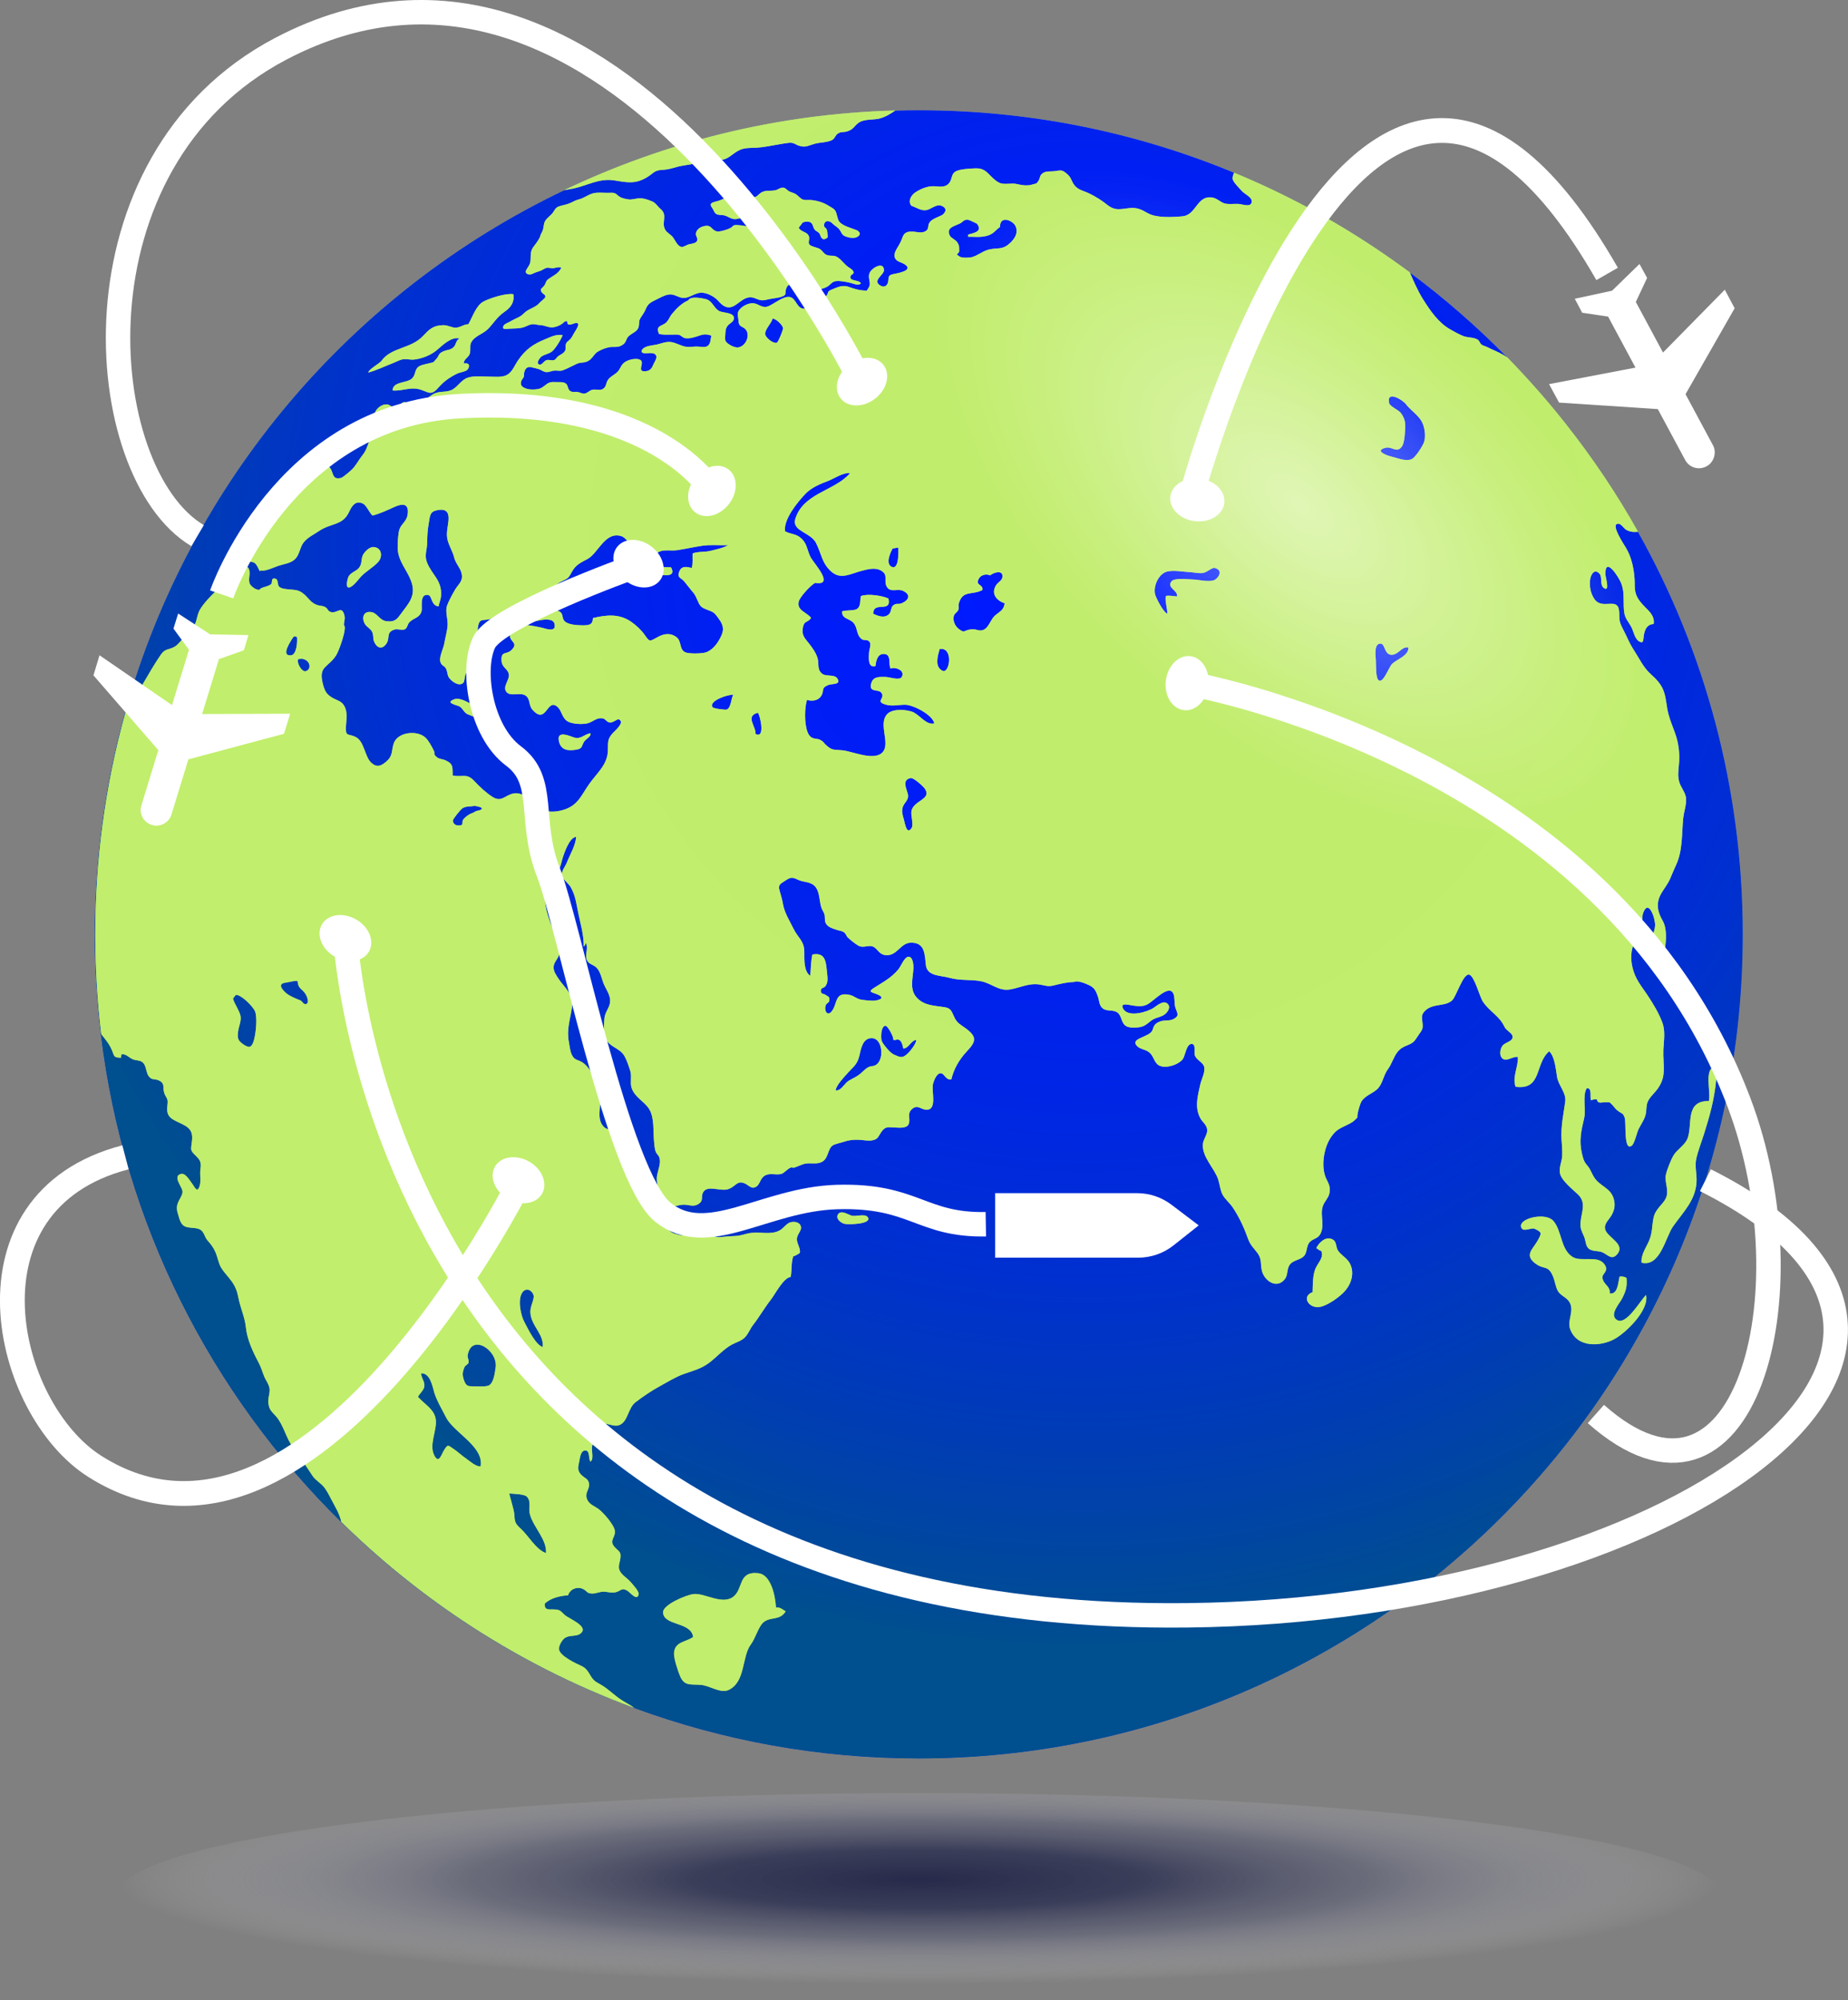
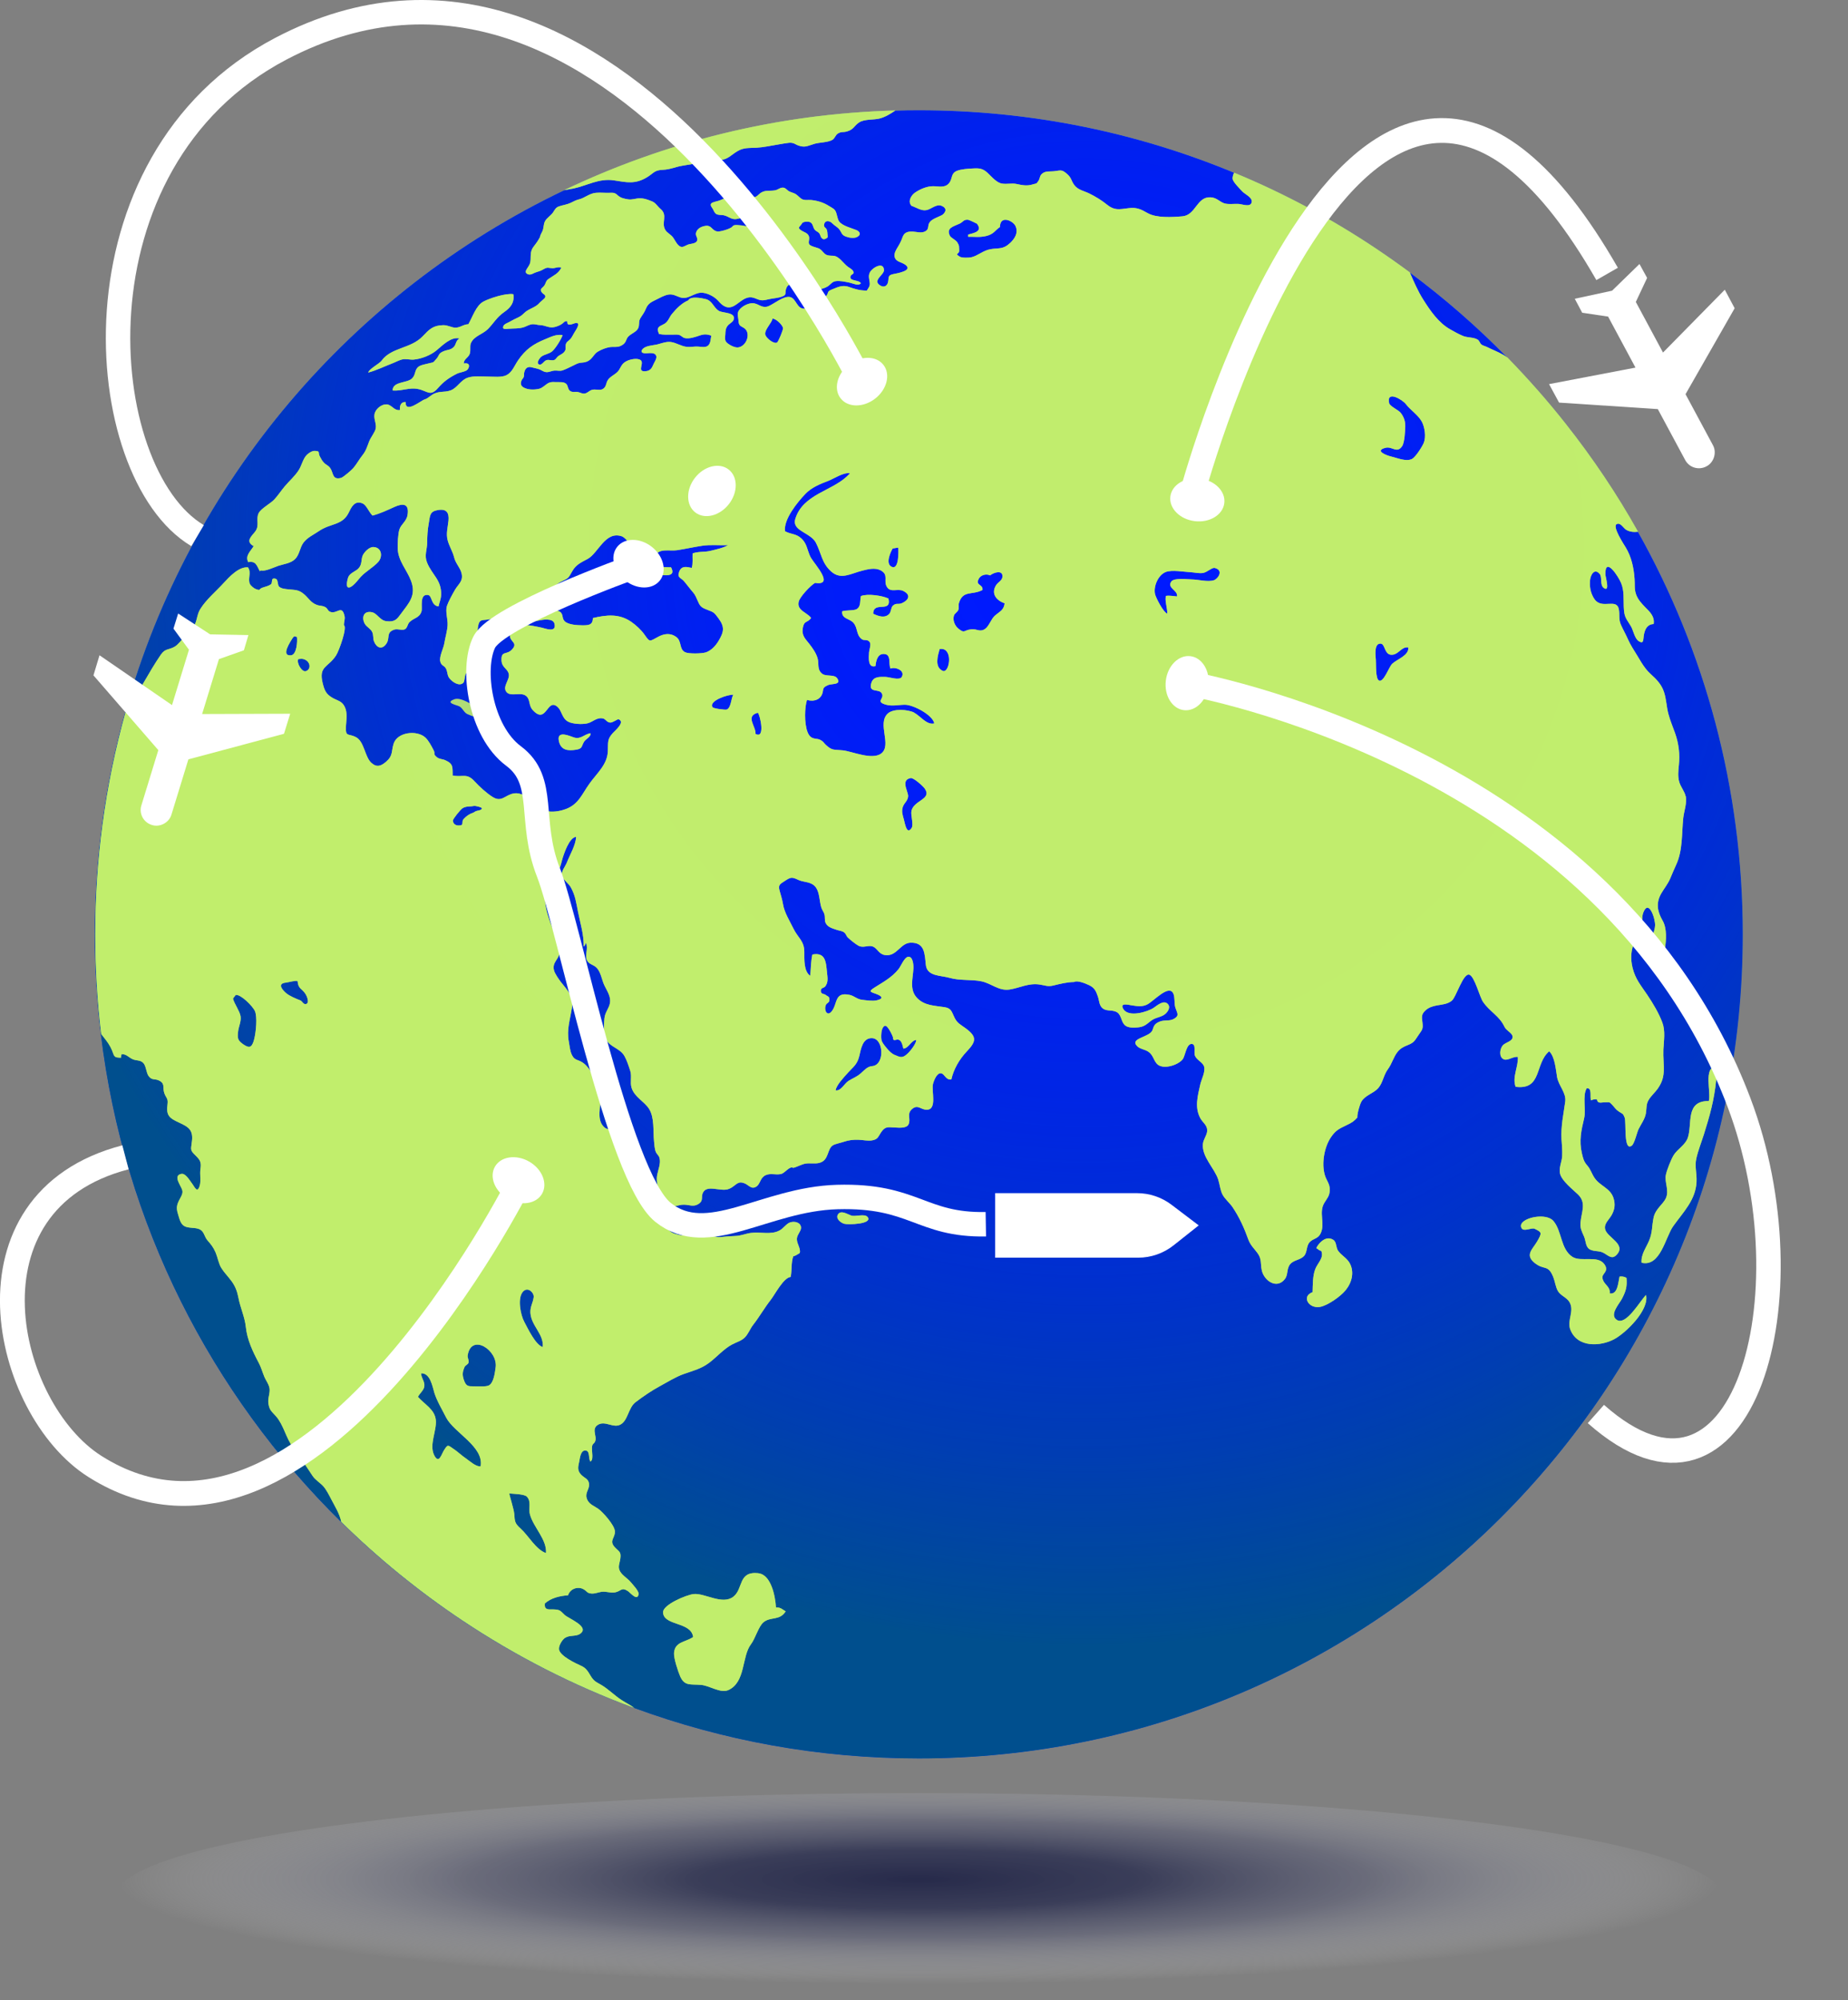
<svg xmlns="http://www.w3.org/2000/svg" viewBox="0 0 378.08 409.1">
  <rect x="0" y="0" width="378.08" height="409.1" fill="#808080" stroke="none" />
  <defs>
    <style> .cls-1 { fill: url(#_Безымянный_градиент_56); opacity: .7; } .cls-1, .cls-2, .cls-3, .cls-4 { mix-blend-mode: multiply; } .cls-5 { fill: #fff; } .cls-6, .cls-2 { opacity: .9; } .cls-7 { isolation: isolate; } .cls-8 { stroke-width: 5px; } .cls-8, .cls-9 { fill: none; stroke: #fff; stroke-miterlimit: 10; } .cls-3 { fill: url(#radial-gradient); } .cls-10 { fill: url(#radial-gradient-2); mix-blend-mode: screen; opacity: .5; } .cls-11, .cls-4 { fill: #c3ef6c; } .cls-9 { stroke-width: 5.07px; } .cls-12 { fill: #0019ff; } </style>
    <radialGradient id="_Безымянный_градиент_56" data-name="Безымянный градиент 56" cx="188.29" cy="-1964.24" fx="188.29" fy="-1964.24" r="142.84" gradientTransform="translate(-28.6 679.03) scale(1.15 .15)" gradientUnits="userSpaceOnUse">
      <stop offset="0" stop-color="#000533" />
      <stop offset=".28" stop-color="#141943" stop-opacity=".92" />
      <stop offset=".56" stop-color="#525574" stop-opacity=".68" />
      <stop offset=".85" stop-color="#b8bac6" stop-opacity=".27" />
      <stop offset="1" stop-color="#fff" stop-opacity="0" />
    </radialGradient>
    <radialGradient id="radial-gradient" cx="469.3" cy="83.08" fx="469.3" fy="83.08" r="139.65" gradientTransform="translate(-533.31 -21.88) scale(1.61)" gradientUnits="userSpaceOnUse">
      <stop offset="0" stop-color="#004f8e" stop-opacity="0" />
      <stop offset=".18" stop-color="#004f8e" stop-opacity=".03" />
      <stop offset=".34" stop-color="#004f8e" stop-opacity=".11" />
      <stop offset=".51" stop-color="#004f8e" stop-opacity=".24" />
      <stop offset=".67" stop-color="#004f8e" stop-opacity=".43" />
      <stop offset=".83" stop-color="#004f8e" stop-opacity=".68" />
      <stop offset=".99" stop-color="#004f8e" stop-opacity=".97" />
      <stop offset="1" stop-color="#004f8e" />
    </radialGradient>
    <radialGradient id="radial-gradient-2" cx="146.75" cy="73.87" fx="146.75" fy="73.87" r="89.53" gradientTransform="translate(186.76 30.42) scale(.53 1)" gradientUnits="userSpaceOnUse">
      <stop offset="0" stop-color="#fff" />
      <stop offset=".11" stop-color="#fff" stop-opacity=".87" />
      <stop offset=".44" stop-color="#fff" stop-opacity=".5" />
      <stop offset=".71" stop-color="#fff" stop-opacity=".23" />
      <stop offset=".9" stop-color="#fff" stop-opacity=".06" />
      <stop offset="1" stop-color="#fff" stop-opacity="0" />
    </radialGradient>
  </defs>
  <g class="cls-7">
    <g id="_Слой_2" data-name="Слой 2">
      <g id="OBJECT">
        <path class="cls-4" d="m356.55,191.1c0,93.09-75.47,168.57-168.57,168.57-20.49,0-40.12-3.65-58.29-10.34-22.68-8.36-43.05-21.45-59.95-38.08-26.51-26.09-44.42-60.88-49.11-99.75-.81-6.68-1.22-13.49-1.22-20.39,0-15.79,2.18-31.08,6.24-45.58,13.19-47.1,46.34-85.86,89.75-106.6,20.62-9.85,43.56-15.64,67.77-16.3h.01c1.6-.06,3.19-.08,4.8-.08,22.84,0,44.61,4.54,64.47,12.77,12.86,5.32,24.92,12.2,35.94,20.39,7.13,5.29,13.83,11.13,20.02,17.46,10.38,10.61,19.38,22.57,26.69,35.6,13.67,24.35,21.45,52.44,21.45,82.35Z" />
        <ellipse class="cls-1" cx="187.99" cy="387.93" rx="164.29" ry="21.17" />
        <path class="cls-12" d="m356.55,191.1c0,93.09-75.47,168.57-168.57,168.57-20.49,0-40.12-3.65-58.29-10.34-22.68-8.36-43.05-21.45-59.95-38.08-26.51-26.09-44.42-60.88-49.11-99.75-.81-6.68-1.22-13.49-1.22-20.39,0-15.79,2.18-31.08,6.24-45.58,13.19-47.1,46.34-85.86,89.75-106.6,20.62-9.85,43.56-15.64,67.77-16.3h.01c1.6-.06,3.19-.08,4.8-.08,22.84,0,44.61,4.54,64.47,12.77,12.86,5.32,24.92,12.2,35.94,20.39,7.13,5.29,13.83,11.13,20.02,17.46,10.38,10.61,19.38,22.57,26.69,35.6,13.67,24.35,21.45,52.44,21.45,82.35Z" />
        <path class="cls-3" d="m356.55,191.1c0,93.09-75.47,168.57-168.57,168.57-20.49,0-40.12-3.65-58.29-10.34-22.68-8.36-43.05-21.45-59.95-38.08-26.51-26.09-44.42-60.88-49.11-99.75-.81-6.68-1.22-13.49-1.22-20.39,0-15.79,2.18-31.08,6.24-45.58,13.19-47.1,46.34-85.86,89.75-106.6,20.62-9.85,43.56-15.64,67.77-16.3h.01c1.6-.06,3.19-.08,4.8-.08,22.84,0,44.61,4.54,64.47,12.77,12.86,5.32,24.92,12.2,35.94,20.39,7.13,5.29,13.83,11.13,20.02,17.46,10.38,10.61,19.38,22.57,26.69,35.6,13.67,24.35,21.45,52.44,21.45,82.35Z" />
        <g class="cls-6">
          <g>
            <path class="cls-11" d="m183.18,22.61c-1.03.68-2,1.31-3.22,1.63-1.26.32-3.09.08-4.19.8-1.09.72-1.06,1.43-2.5,1.85-.79.22-1.14-.03-1.89.45-.45.3-.6.98-1.07,1.26-.99.57-2.61.5-3.69.82-1.54.46-1.92.83-3.38.31-.48-.17-.85-.61-1.84-.52-.7.07-1.45.23-2.17.34-1.54.25-2.96.58-4.53.67-1.47.08-2.56-.07-3.84.71-1.28.76-1.98,1.71-3.52,1.8-2.62.16-5,.75-7.69,1.16-1.42.22-2.47.77-4.01.84-1.8.08-1.84.64-3.18,1.47-2.48,1.55-4.24,1.1-6.85.69-3.05-.47-5.54,1.1-8.36,1.68-.61.12-1.22.23-1.84.33,20.62-9.85,43.56-15.64,67.77-16.3Z" />
            <path class="cls-11" d="m78.12,73.7c2.01-2.66,5.93-2.39,8.32-4.88,1.37-1.43,2.1-2.26,4.23-2.31.95-.02,1.72.51,2.5.51,1.01,0,1.64-.68,2.65-.7.87-1.51,1.57-3.79,3.04-4.61,1.28-.71,4.68-1.8,6.16-1.53.28,1.76-.63,2.78-1.82,3.61-1.6,1.11-2.13,2.25-3.38,3.52-1.04,1.06-2.86,1.41-3.48,2.88-.29.68.05,1.66-.31,2.35-.37.71-1.15.97-1.15,1.81,1.13-.22,1.32.48.81,1.2-.33.47-1.65.61-2.17.87-1.68.85-2.78,1.65-3.9,2.94-1.61,1.85-2.12.6-4.13.2-1.8-.35-3.31.46-5.16.31-.02-1.89,2.98-1.46,3.98-2.47.73-.74.49-1.53,1.13-2.23.46-.5,1.45-.63,2.05-.79,1.3-.36.96,0,1.81-1,.62-.73.34-1.04,1.37-1.5.84-.38,1.47-.24,2.14-.88.56-.54.39-1.33,1.2-1.77-1.7-.44-3.55,1.48-4.71,2.44-1.21,1-3.06,1.73-4.64,1.88-.8.08-1.64-.24-2.5,0-.66.19-1.37.58-2.01.82-1.59.61-3.2,1.42-4.82,1.83.25-.81,2.27-1.77,2.81-2.49Z" />
            <path class="cls-11" d="m73.81,117.98c1.06-1.13,2.56-1.92,3.58-3.05.94-1.04.75-2.99-1.02-3.04-.83-.02-1.86,1.03-2.16,1.73-.37.87-.1,1.76-.81,2.58-.56.65-1.61.89-2.07,1.69-.23.39-.59,2.02-.16,2.23.75.38,2.26-1.74,2.64-2.14Z" />
            <path class="cls-11" d="m93.07,142.99c1.14-.32,2.89.78,3.81,1.3.75.42,3.16.53,2.26,1.88-.74,1.1-2.68.28-3.51-.1-.73-.33-.95-1.2-1.64-1.58-.56-.3-3.09-.72-1.01-1.47.03-.01.06-.02.09-.03Z" />
            <path class="cls-11" d="m114.32,151.47c-.39-2.15,2.32-.89,3.04-.65,1.49.5,2.09-.64,3.46-.84.09.78-.94,1.11-1.33,1.74-.57.93-.26,1.41-1.66,1.63-1.54.24-3.14.19-3.51-1.88Z" />
            <path class="cls-11" d="m177.51,248.94c-.54-.76-2.54-.02-3.36-.31-.69-.24-2.01-1.11-2.63-.34-.71.88.43,1.79,1.18,2.02.71.22,5.87.11,4.82-1.37Z" />
            <path class="cls-11" d="m155.21,321.79c-4.3-.48-3.06,3.21-5.21,4.83-2.26,1.7-5.81-.8-8.08-.57-1.48.15-6.37,2.2-6.27,3.77.17,2.79,5.76,1.85,6.16,5.02-1.62,1.1-3.73.92-3.91,3.26-.08,1.06.82,3.78,1.25,4.77.9,2.05,2.08,1.58,4.26,1.76,1.77.14,3.98,1.77,5.58,1.07,3.6-1.6,2.72-6.87,4.66-9.4.86-1.12,1.54-3.63,2.54-4.47,1.46-1.22,3.3-.26,4.55-2.24-.66-.37-1.04-.86-1.99-.79-.12-2.32-1.01-6.7-3.55-6.99Z" />
            <path class="cls-11" d="m273.04,253.84c-.07-.09-.16-.17-.28-.25-1.87-1.2-3.56,1.66-3.44,1.72.39.17.41.43.98.54.65,1.38-.75,2.51-1.21,3.73-.54,1.4-.5,3.14-.55,4.72-2.36.85-.78,3.46,1.56,3.01,1.54-.3,4.19-2.13,5.25-3.47,1.27-1.59,1.77-3.74.75-5.53-.58-1.01-1.66-1.52-2.32-2.45-.47-.66-.31-1.48-.76-2.02Z" />
            <path class="cls-11" d="m311.78,249.78c-.55.41-.79.91-.47,1.45.47.78,2.06-.2,2.67.11,1.45.72,1.57.77.45,2.67-.9,1.53-2.49,2.69-.45,4.32,1.95,1.57,2.76.2,3.83,2.96.32.81.45,1.99.94,2.81.53.89,1.8,1.31,2.33,2.2,1.11,1.84-.52,3.73.17,5.59,1.43,3.86,6.27,3.52,9.05,2,2.36-1.29,7.15-5.93,6.46-9.01-1.13,1.05-4.11,6.45-6.03,5.06-1.5-1.08.58-3.26,1.13-4.34.78-1.53,1.06-2.44.9-4.22-.45-.26-.9-.34-1.42-.26-.28,1.21-.36,3.72-2.01,3.44.17-1.51-1.25-1.72-1.49-3.17-.15-.92,1.46-1.32.39-2.81-1.38-1.92-4.79-.37-6.53-1.5-2.44-1.58-2.13-5.28-3.89-7.34-1.2-1.4-4.63-1-6.04.04Z" />
            <path class="cls-11" d="m349.61,225.21c-4.88-.08-3.32,4.68-4.31,7.53-.51,1.47-2.16,2.33-2.9,3.56-.52.86-1.34,2.91-1.57,3.96-.34,1.54.71,3.17.01,4.77-.58,1.33-2.13,2.17-2.53,4.01-.38,1.78-.2,3.05-.94,4.77-.62,1.46-1.68,2.81-1.52,4.47,3.86.92,4.87-5.24,6.47-7.48,2.13-2.98,4.58-5.34,4.77-9.05.09-1.72-.41-3.16-.04-4.8.37-1.64,1.07-3.4,1.56-4.96,1.17-3.72,2.08-6.9,2.5-11.04.09-.88,0-1.85-.04-2.72-2.62-.11-.95,5.36-1.47,6.98Z" />
          </g>
          <path class="cls-11" d="m344.86,162.87c-.21-1.01-.99-1.86-1.29-2.88-.35-1.13-.21-2.35-.09-3.51.22-2.3-.02-4.35-.78-6.52-.46-1.3-1.03-2.63-1.38-3.98-.38-1.45-.4-2.95-.88-4.41-.5-1.56-1.54-2.63-2.72-3.69-.77-.68-1.34-1.48-1.89-2.34-.3-.49-.59-.99-.9-1.49-.68-1.11-1.33-2.08-1.86-3.26-.44-1.02-1.03-2.04-1.47-3.04-.47-1.08-.2-2.01-.4-3.11-.44-2.37-3.41.04-4.93-2.01-.21-.28-.39-.59-.52-.91-.42-.93-.54-2-.45-3.01.09-1.05.87-2.62,1.98-1.31.56.65-.03,2.28.87,2.89,1.3.86.3-2.3.29-2.8-.08-3.81,2.68.43,3.22,1.77.17.42.29.84.36,1.25.3,1.6.03,3.14.3,4.89.17,1.08.84,1.82,1.38,2.75.48.85.73,2.5,1.61,3.02,1.07.65.83-.44,1.02-1.37.22-1.09.66-2.11,1.99-2.16.21-1.23-.45-2.14-1.26-2.96-.74-.75-1.4-1.41-1.89-2.17-.45-.73-.72-1.56-.72-2.63,0-.49-.01-.98-.04-1.48-.15-2.27-.67-4.57-1.81-6.43-.39-.64-2.73-4.21-1.89-4.74.79-.49,1.44.82,1.98,1.13.71.43,1.6.51,2.43.4-4.35-7.77-9.31-15.14-14.8-22.08-3.72-4.72-7.7-9.22-11.89-13.52-.31-.22-.62-.42-.94-.61-1.01-.6-2.21-1.03-3.26-1.57-.4-.2-.81-.25-1.16-.52-.3-.23-.38-.75-.74-.98-.83-.53-2.09-.39-2.98-.75-.85-.34-1.85-.9-2.67-1.37-2.4-1.36-4.05-3.79-5.49-6.06-1.13-1.78-1.93-3.68-2.77-5.59-2.26-1.68-4.57-3.3-6.91-4.87-9.09-6.08-18.8-11.3-29.03-15.52-.21.44-.34.92-.3,1.27.07.65,1.49,2.02,1.92,2.51.51.59,2.19,1.27,1.98,2.26-.23,1.07-1.79.45-2.5.37-.9-.1-2.27.14-3.12-.14-.98-.34-1.53-1.16-2.78-1.23-2.86-.17-3,3.64-5.78,3.89-2.11.18-5.3.37-7.11-.66-1.39-.8-2.24-1.22-3.95-1-1.89.25-2.87.48-4.35-.72-1.1-.9-2.35-1.66-3.63-2.29-1.04-.52-2.32-.72-3.05-1.7-.69-.91-.55-1.47-1.48-2.28-1-.87-1.18-.8-2.5-.6-.98.15-1.98-.14-2.73.62-.42.42-.33.91-.63,1.34-.51.77-.35.49-1.15.75-1.27.4-2.21.15-3.42-.09-.97-.2-2.31.17-3.24-.15-1.01-.35-1.97-1.52-2.65-2.14-.95-.86-1.6-.95-2.98-.87-.98.05-2.37.13-3.26.49-1.29.52-.83,1.58-1.61,2.52-.87,1.05-2.12.61-3.29.62-1.25.01-2.6.59-3.63,1.28-.82.55-1.59,1.83-.76,2.73.09,0,1.49.63,1.49.63.48.18.92.35,1.54.25.96-.15,2.07-1.34,3.13-.88,1.67.71.17,1.86.17,1.84-.73.43-2.1.8-2.6,1.51-.55.76,0,1.44-.99,1.91-.81.36-1.6.07-2.41.02-1.09-.06-1.78.14-2.14,1.08-.28.78-.51,1.27-.96,2.01-.33.54-.82,1.31-.69,2.01.22,1.11,1.36,1.07,2.18,1.66,1.73,1.23-1.68,1.77-2.5,1.94-1.12.24-.82.68-1.01,1.6-.14.72-.74,1.2-1.51.77-1.87-1.04.69-2.2.67-3.19-.05-1.87-2.45-.49-2.91.51-.3.66-.12,1.23-.02,1.91.13.85-.17,1.09-.58,1.76-1.41,0-2.4-.3-3.68-.75-.9-.32-1.65-.17-2.41.1-.38.14-.77.32-1.18.48-.91.37-.5.62-1.02,1.26-.42.51-1.34.4-1.91.14-.74-.34-1.01-.75-1.92-.73-.67.01-1.55.09-1.6.83-.06.8.63.86,1.17,1.17.69.4.99,1,.02,1.17-1.82.31-1.84-2.08-3.19-2.35-1.32-.26-3.19,1.35-4.35,1.85-1.4.58-1.98-.52-3.26-.59-1-.05-2.61.79-2.99,1.78-.21.52.05,1.34.08,1.91.06.9.38.94,1.07,1.35,1.54.94.65,3.71-1.11,4-.7.11-1.72-.44-2.24-.86-.64-.52-.47-1.08-.43-1.82.03-.71.05-1.21.5-1.78.32-.41,1.05-.7,1.21-1.23.46-1.54-2.22-1.29-3.02-1.78-1.1-.66-1.33-2.07-2.69-2.41-.85-.21-3.15-.66-3.56.25-1.3.54-2.41,1.64-3.33,2.76-.56.66-.74,1.52-1.52,2.02-.53.35-1.35.48-1.41,1.18-.03.3.19.63.26.93.91.19,1.87.13,2.81.13.42,0,.91-.06,1.31.06.44.14.68.51,1.11.63.93.25,2.31-.25,3.2-.55.81-.27,1.47-.23,2.26.06-.12.6-.12,1.53-.61,2-.5.49-1.34.31-1.97.25-.81-.08-1.6.13-2.43.05-1.15-.12-2.15-.84-3.24-.99-.85-.11-1.72.19-2.52.42-.88.26-1.89.24-2.72.63-.78.36-1.19,1.15-.16,1.25.66.06,2.05-.34,2.38.51.21.56-.39,1.31-.59,1.81-.28.7-.61,1.21-1.4,1.33-2.4.34.05-1.94-1.51-2.4-.82-.25-2.16.06-2.86.53-.69.47-.83.96-1.23,1.62-.56.91-1.79,1.24-2.33,2.12-.34.56-.27,1.18-.8,1.65-.59.51-1.25.23-1.96.25-.85.02-1.05.5-1.75.77-.59.22-1.08-.18-1.64-.27-.57-.1-1.12.16-1.62-.27-.43-.38-.33-1-.7-1.37-.52-.52-1.54-.34-2.2-.38-.63-.03-1.04-.06-1.62.28-.57.35-1.09.95-1.79,1.1-.99.22-2.25.22-3.13-.28-.6-.34-.68-.84-.41-1.46.11-.25.35-.43.44-.7.09-.28.03-.58.09-.87.18-.87.68-1.33,1.52-1.1.5.14,1.08.23,1.57.41.54.2.86.55,1.49.58.56.02,1.03-.27,1.58-.32.59-.05,1.11.15,1.7-.04.69-.24,1.46-.65,2.14-.97s1-.57,1.77-.61c.74-.04,1.32-.23,1.87-.75.55-.53.76-1.11,1.44-1.51.74-.44,1.66-.8,2.52-.93.69-.1,1.33.09,2-.18.81-.34,1.1-.71,1.37-1.46.3-.83,1.47-1.17,2.08-1.82.72-.76.22-1.56.68-2.37.41-.7.85-1.19,1.17-2.01.43-1.07,1.11-1.37,2.09-1.85.79-.38,1.68-.92,2.56-1.05.92-.13,1.54.3,2.34.57,1.62.54,2.72-.87,4.26-.94,1.19-.06,2.78.77,3.57,1.68.86.99,1.86,1.79,3.28.97,1.1-.63,2.07-1.83,3.49-1.71.54.04,1.05.36,1.59.51.74.21,1.26.03,2-.13.92-.2,2-.23,2.88-.62.69-.3.41-.6.56-1.26.14-.6.5-1.34,1.25-1.06.33.12.54.64.87.75.24.08.63-.02.88-.01,1.38.09,2.4.76,3.77.27.63-.23,1.22-.31,1.81-.69.08-.05.16-.11.23-.17.41-.34.77-.8,1.35-.89.9-.15,2.06.13,2.95.31.59.12,1.79.74,2.25.11-.37-.73-2.37-.38-2.13-1.38.14-.57.84-.37.57-1.07-.15-.37-.8-.7-1.08-.91-1-.73-1.81-2.23-3.07-2.26-.56-.02-1.18,0-1.66-.39-.5-.43-.64-.86-1.31-1.14-.48-.2-1.76-.42-1.93-.92-.18-.51.22-1.04-.06-1.64-.29-.59-.89-.71-1.44-1.04-.81-.49-.59-.7-.12-1.21.24-.27.14-.45.67-.58.33-.08.81-.1,1.14.03.67.27.57,1.07,1,1.58.23.26.51.34.76.56.4.33.34.77.62,1.1.26.29.53.34.92.12.44-.25.31-.24.31-.67,0-.3-.06-.92-.19-1.19-.18-.4-.62-.43-.53-.95.15-1.03,1.16-.85,1.68-.3.43.46,1.07.75,1.45,1.25.5.65.42,1.1,1.28,1.44.66.26,1.69.44,2.34.11.92-.46.6-1.12-.17-1.43-1-.4-2.77-.84-3.45-1.69-.37-.46-.44-1.25-.64-1.82-.28-.82-.68-.9-1.44-1.38-1.12-.72-2.36-1.11-3.67-1.24-.68-.06-1.44.14-2.04-.27-.54-.38-.82-.85-1.51-1.13-.37-.16-.71-.22-1.05-.42-.3-.18-.62-.58-.94-.68-.69-.2-1.23.39-1.84.51-.98.19-1.97-.09-2.87.47-.58.35-.93,1.04-1.7.95-.43-.05-.5-.37-.87-.51-.28-.1-.67.08-.95,0-.66-.16-1.16-.63-1.89-.52-.67.1-1.21.64-1.75,1.02-.41.3-.93.5-1.38.68-.36.15-1.47.3-1.7.63-.24.38.19.81.34,1.06.18.31.33.78.62,1,.41.32,1.06.23,1.56.31.61.1,1.02.42,1.58.64.8.33,1.36.1,2.14-.12.89-.26,1.91-.22,2.83-.27.34-.01,1.94-.24,1.76.21-.11.29-1.09.44-1.33.55-.57.24-.93.73-1.45,1.06-.66.42-1.3.03-2.06,0-.34-.02-.97-.11-1.31,0-.25.09-.34.32-.52.43-.5.31-1.27.56-1.87.7-1.11.28-1.47.13-2.18-.58-.5-.5-.94-.53-1.6-.37-.72.18-1.43.6-1.61,1.41-.14.64.6,1.15.13,1.74-.36.45-1.31.43-1.83.64-.78.33-1.18.78-1.89.1-.48-.46-.74-1.11-1.13-1.63-.44-.58-1.18-.88-1.56-1.51-.88-1.48.58-2.99-.96-4.27-.61-.51-.99-1.24-1.7-1.54-.88-.36-1.71-.68-2.67-.64-.85.03-1.46.35-2.32.2-.81-.14-1.47-.26-2.09-.83-.56-.52-.84-.53-1.65-.5-.92.04-1.88-.08-2.79,0-1.37.12-2.28,1.07-3.53,1.36-.62.15-1.03.41-1.63.69-.77.36-1.6.46-2.38.72-.63.2-.86.64-1.19,1.17-.46.73-1.34,1.16-1.72,1.93-.27.56-.23,1.21-.42,1.78-.14.41-.6,1.07-.56,1.37-.13.21-.24.42-.36.63-.31.53-.67.95-1.03,1.45-.58.79-.52,1.57-.55,2.51-.03.89-.27,1.19-.75,1.93-.28.43-.43.86.2,1.11.62.25,1.15-.26,1.74-.42.57-.17.96-.3,1.51-.63.79-.46.98-.2,1.77-.18.62.01,1.14-.35,1.81-.12-.52,1.19-1.59,1.61-2.63,2.33-.57.4-.5.87-.87,1.37-.13.18-.28.31-.41.42-.25.25-.42.45-.09.93.28.4.9.51.7,1.03-.11.3-.9.82-1.14,1.11-.82,1.01-2.21,1.18-3.14,2.09-.42.41-.66.63-1.26.92-.56.27-1.13.53-1.68.86-.37.23-1.16.46-1.33.89-.31.78.55.61,1.02.56.99-.09,2.33,0,3.27-.36.6-.22,1.1-.56,1.76-.58.54,0,.94.17,1.49.19,1.11.04,1.81.69,3.01.38.54-.15,1.05-.35,1.5-.67.34-.25.58-.69,1.05-.45-.17,1.21,1.29.35,1.71.31,1.08-.12.11,1.33-.2,1.82-.3.46-.53,1.03-.88,1.44-.39.45-.89.58-.98,1.24-.09.6.15.9-.32,1.44-.4.47-1,.6-1.37,1-.35.37-.4.66-1,.69-.54.03-.88-.24-1.44.06-.33.18-.77.89-1.19.82-.89-.17.01-1.39.34-1.63.67-.49,1.55-.55,2.2-1.08.69-.57,1.9-2.52,2.15-3.33-1.3-.21-2.36.35-3.48.81-2.54,1.03-4.09,2.1-5.65,4.38-.75,1.11-1.17,2.4-2.35,3.01-.98.51-2.73.29-3.88.29-1.3,0-2.82-.18-4.01.21-1.5.49-2.14,2.08-3.51,2.6-1.34.51-2.5.04-3.81.91-.74.49-1.01.81-1.55.96-.74.21-3.98,2.98-3.87.53-.93-.09-1.28.76-1.16,1.62-1.17.22-1.63-1.02-2.65-1.14-.98-.11-2.14.76-2.47,1.68-.42,1.14.36,2.14.16,3.22-.13.75-1.01,1.82-1.33,2.63-.43,1.11-.65,1.94-1.37,2.84-.68.85-1.18,1.81-1.89,2.65-.29.35-2.03,1.88-2.5,2.01-1.81.49-1.56-1-2.18-1.94-.44-.66-.89-.69-1.33-1.17-.45-.49-.44-.58-.8-1.2-.51-.89.16-1.15-1.04-1.21-.57-.03-1.19.38-1.6.75-.87.81-1.1,2.28-1.76,3.25-.79,1.21-1.89,2.15-2.8,3.23-.75.88-1.34,1.82-2.13,2.68-.78.86-2.75,1.86-3.23,2.83-.6,1.23.22,2.45-.65,3.68-.68.96-2.21,2.04-.37,3.06-.62,1.05-1.79,1.93-1.11,3.27,1.59-.28,1.73.69,2.36,1.85.04-.02.23-.17.29-.15.8.25,2.76-.7,3.55-.96,1.16-.38,2.52-.48,3.43-1.41.88-.91.93-2.32,1.67-3.31.81-1.08,2.09-1.63,3.18-2.38,2.32-1.6,4.74-1.13,6.03-3.67.54-1.07,1.18-2.7,2.88-1.98.83.36,1.26,1.74,2.04,2.49,1.61-.43,3.01-1.1,4.49-1.77,1.7-.77,3.05-.74,2.68,1.63-.21,1.34-1.34,1.9-1.68,3.01-.28.95-.37,2.89-.34,3.84.09,2.61,1.88,4.37,2.73,6.64,1.12,3.01-.44,4.53-2.06,6.73-.81,1.09-1.22,1.75-3.01,1.52-1.38-.19-1.84-1.66-3.01-1.85-1.76-.3-2.02,1.26-1.38,2.39.35.62,1.21,1.01,1.51,1.67.31.64.12,1.3.39,1.97.5,1.24,1.62,1.78,2.54.38.77-1.16-.17-2.27,1.64-2.85.61-.2,1.59.24,2.14-.07.5-.28.52-1.04.91-1.43.93-.93,2.05-.85,2.47-2.21.24-.77-.48-3.63,1.33-3.36.89.13.56,2.14,2.15,2.34.17-.8.49-1.44.53-2.33.13-3.1-1.87-4.1-2.89-6.68-.57-1.44.02-2.55.04-4.01.02-1.45.07-2.61.33-4.01.27-1.54.16-2.39,1.85-2.68,1.76-.3,2.34.5,2.18,2.18-.14,1.37-.53,2.64-.17,4,.34,1.27,1.02,2.25,1.33,3.52.32,1.26,1.2,2.02,1.5,3.17.43,1.64-.6,2.22-1.29,3.38-.49.82-1.41,2.52-1.68,3.34-.38,1.2.21,2.71.13,3.98-.08,1.23-.47,2.45-.67,3.68-.17,1.07-1.04,2.63-.84,3.67.18.94.82.83,1.18,1.51.33.61.22,1.26.62,1.86.62.9,2.15,1.86,2.93,1.03.31-.33.23-1.36.5-1.84.26-.47.9-.56,1.17-1.04.84-1.47.1-1.93,1.63-2.85,1.13-.68,2.09-.97,1.04-2.55-.79-1.21-1.65-1.06-1.37-2.97.29-2.1.95-1.34,2.68-1.8,1.17-.3,2.03-.96,3.34-1.04,1.65-.1,1.88.46,3.13,1.21,1.23.73,2.03.42,3.26.16.77-.17,2.97-.59,3.27.66.46,1.94-1.94.93-2.64.79-1.64-.32-6.67-1.7-6.49,1.65.07,1.33,1.73,1.43.42,2.84-1.1,1.18-2.22.14-2.13,2.22.07,1.52,1.31,1.67,1.5,2.84.19,1.17-1.38,2.54-.47,3.63.27.33.69.44,1.15.46.88.05,1.98-.22,2.67.21,1.16.73.59,1.98,1.54,3.01,2.87,3.14,2.89-2.71,5.14-.58.83.79.83,2.24,2.06,2.93.88.5,2.86.63,3.97.37,1.13-.26,1.87-1.26,3.18-1.01.57.11.76.8,1.51.85.46.03,1.53-.73,1.67-.69,1.49.54-.67,2.31-1.17,2.86-1.15,1.29-.92,1.83-.99,3.68-.11,2.76-2.23,4.48-3.8,6.69-1.54,2.16-2.19,4.15-4.77,5.14-1.86.71-5.59,1.21-6.01-1.77-1.57-.3-3.02-1.72-4.7-1.41-1.81.33-2.43,1.89-4.31.71-1.15-.72-2.68-2.09-3.67-3.18-1.6-1.76-2.31-.81-4.49-1.19-.05-1.73.19-2.39-1.54-3.15-.54-.24-1.2-.19-1.72-.63-.83-.7-.25-.67-.62-1.37-.45-.86-1.02-2-1.72-2.64-1.72-1.57-5.75-1.12-6.49,1.3-.48,1.56-.09,2.41-1.51,3.64-1.03.89-1.92,1.26-3.04.24-1.35-1.22-1.43-4.33-3.13-5.24-1.66-.87-2.18.1-2.06-2.33.07-1.24.34-2.66-.25-3.88-.59-1.24-1.57-1.28-2.51-1.84-1.35-.79-1.64-1.54-2.01-3.02-.86-3.53,1.15-3.16,2.76-5.68.61-.96,2.33-5.76,1.58-6.18,0-.61.27-1.22.14-1.82-.48-2.31-1.43-.6-2.68-.82-.81-.15-.67-.73-1.29-1.05-.63-.33-1.06-.2-1.73-.45-1.17-.44-1.64-1.33-2.45-2.06-1.22-1.09-1.84-.95-3.39-1.12-.57-.06-1.4-.12-1.85-.54-.36-.34-.17-1.45-.69-1.61-1.14-.32-.53.8-1,1.14-.45.32-1.04.45-1.65.65-.98.32-.31.72-1.45.3-.33-.11-1-.66-1.17-1-.53-1.04.36-2.34-.41-3.43-1.88-.17-3.81,1.94-5.03,3.26-1.55,1.7-3.45,3.26-4.68,5.2-.7,1.09-.65,2.15-1.16,3.22-.45.92-1.41,1.76-2.11,2.5-.58.63-1.29,1.63-2.04,2.06-1.2.69-1.91.31-2.81,1.63-2.56,3.73-4.56,7.88-7.17,11.61-2.11,7.53-3.71,15.26-4.76,23.18-.98,7.32-1.48,14.81-1.48,22.41,0,6.9.41,13.71,1.22,20.39.27.35.49.63.61.78.63.79,1.22,1.62,1.6,2.56.49,1.24.33,1.5,1.87,1.49-.11-.34.08-.42.07-.73,1.01,0,1.39.61,2.21,1.01.83.4,1.66.13,2.29.85.26.29.39.74.52,1.21.14.51.26,1.04.51,1.4.73,1.03,1.33.42,2.35,1.04,1.06.64.5,1.42.88,2.48.35.99.82,1.05.66,2.25-.33,2.31.35,2.85,2.36,3.77,2.12.96,2.97,1.64,2.59,4.13-.22,1.53-.25,1.58.78,2.6.97.95,1.21,1.41,1,2.8-.16,1.02.14,2.43-.15,3.38-.51,1.69-1.01.27-1.61-.5-.5-.67-1.3-2.06-2.13-1.92-1.36.24-.7,1.52-.37,2.17.64,1.25.86,1.47.15,2.76-.67,1.22-.93,1.87-.5,3.23.31.99.5,2.08,1.35,2.54.87.47,2.23.2,3.13.65.9.45.93,1.51,1.54,2.21.76.89,1.2,1.38,1.7,2.54.4.94.63,2.3,1.15,3.13.6.96,1.17,1.49,1.87,2.41.1.11.18.23.27.35.79,1.11,1.12,2.08,1.38,3.39.38,1.99,1.29,3.92,1.5,5.89.27,2.63,1.41,5.06,2.66,7.4.49.93.71,1.8,1.1,2.75.35.88,1.12,1.78,1.12,2.77,0,1.05-.42,1.78-.24,2.87.21,1.31.69,1.56,1.53,2.51,1.6,1.83,2.03,4.47,3.51,6.4,1.44,1.91,2.69,3.87,3.98,5.8.58.87,1.47,1.34,2.17,2.1.65.72,1.18,1.79,1.63,2.65.74,1.44,1.75,3,2.06,4.63,7.59,7.47,15.88,14.22,24.76,20.15,10.91,7.28,22.7,13.32,35.19,17.93-.8-.6-1.66-1-2.58-1.6-1.44-.92-2.68-2.22-4.14-3.08-1.13-.67-1.54-.76-2.23-1.92-.54-.91-.93-1.57-1.92-2.01-1.05-.47-4.39-2.02-4.53-3.39-.07-.75.65-1.95,1.26-2.34.91-.59,2.21-.24,3.02-.79,2.16-1.45-2.27-3.11-3.11-3.88s-.86-1.08-2.17-1.13c-.67-.03-1.32.09-1.66-.22-.2-.15-.29-.46-.22-1.02,1.3-1.13,3-1.52,4.74-1.66.41-1.34,2.03-1.88,3.16-1.23.82.46.64.79,1.64.88.67.05,1.35-.25,2.01-.35,1.03-.16,1.93.32,2.88.09,1.25-.29,1.25-1.09,2.54-.25.53.35,1.96,2.15,2.2.63.1-.61-1.2-1.96-1.57-2.41-.64-.79-1.72-1.37-2.2-2.21-.56-.93-.11-1.64.03-2.66.2-1.49-.3-1.38-1.16-2.35-1.22-1.36.17-1.86.04-3.3-.11-1.21-2.41-3.82-3.39-4.52-.84-.58-1.85-.91-2.28-1.92-.04-.1-.08-.21-.11-.33-.29-1.07.56-1.74.51-2.77-.06-1.12-.97-1.26-1.64-1.97-.82-.87-.61-1.61-.38-2.67.13-.63.26-2.18,1.13-2.26,1.18-.12.68,1.6,1.16,2.25.93-.51-.15-3.02.59-3.62,1.32-1.08-.72-2.93.99-3.92,1.48-.85,3.05.74,4.52,0,1.61-.81,1.62-3.46,3.15-4.61,1.56-1.18,3.27-2.36,5.02-3.3,1.51-.82,3.21-1.88,4.79-2.44,1.84-.66,3.56-1.05,5.22-2.3,1.59-1.19,3.04-2.9,4.77-3.79.84-.44,1.87-.71,2.57-1.43.69-.71,1.07-1.79,1.69-2.57,1.29-1.66,2.28-3.43,3.58-5.09.87-1.11,2.61-4.54,4.08-4.69.27-1.23.07-3.04.54-4.22.49-.1.89-.44,1.33-.67.22-.97-.61-1.86-.6-2.87.01-.86.83-1.53.85-2.28,0-1.08-1.25-1.43-2.24-1.11-.78.26-1.33,1.21-2.14,1.64-1.8.97-3.9.24-5.88.51-1.11.14-1.97.58-3.14.62-1.04.03-2.02.12-3.01.22-2.15.22-3.99-1.82-6.15-1.22-.67.18-.91.74-1.63.88-.36.07-1.14-.19-1.5-.29-1.09-.29-1.6-.94-2.23-1.88-1.13-1.68-.31-3.61-1.54-5.36-.7-1-1.79-4.03-2.76-4.14-.34-1.55-2.31-2.26-2.98-3.63-.42-.87-.15-1.92-.38-2.79-.17-.67-.69-1.72-1.12-2.27-.56-.71-1.3-1.25-2.17-1.47-.47-.12-.49.32-1.22-.15-.28-.19-.59-.59-.74-.87-.96-1.8.16-4.32-.41-6.27-.6-2.03-1.58-4.96-3.41-6.21-.99-.68-1.64-.4-2.21-1.54-.42-.83-.47-1.84-.65-2.76-.47-2.5.27-4.47.63-6.9.36-2.53-.98-3.63-2.3-5.36-.42-.56-1.17-1.63-1.35-2.29-.31-1.14.24-1.72.73-2.55,1.2-2.04-.02-3.5-.82-5.48-.8-1.98-1.79-4.64-1.78-6.78,0-2.16-.34-3.79-1.16-5.74-.79-1.87-1.47-3.47-1.47-5.54,0-1.67-.6-4.71.02-6.13.58-.04.53.21.73.6.85,1.67-.01,4.41.28,6.25.28,1.82,1.66,3.6,2.36,5.3.56,1.37.95,1.05,1.79-.11.63-.88.69-1.42.96-2.41.32-1.15,1.44-4.62,2.87-4.75-.07,1.72-1.24,3.58-1.89,5.26-.32.82-1.31,1.91-.95,2.88.24.64,1.32,1.42,1.73,2.14.97,1.7,1.13,3.22,1.52,5.13.48,2.43,1.18,4.51,1.15,7.02.19-.03.39-.63.47-.74.51,1.22-.27,2.39.16,3.48.37.94,1.4.93,2.07,1.67.85.94.99,2.46,1.57,3.63.53,1.08,1.33,2.24,1.1,3.52-.19,1.11-1.03,1.92-1.13,3.12-.09.99-.15,2.29,0,3.27.4,2.67,3.07,2.55,4.13,4.52.48.87.86,2.06,1.16,3,.34,1.07-.07,2.31.25,3.39.57,1.94,2.65,2.83,3.61,4.39,1.1,1.78.79,4.48.99,6.51.08.71.1,1.63.38,2.27.21.49.61.69.75,1.24.29,1.09-.27,2.37-.47,3.39-.4,2.04.69,4.42,2.2,5.9,1.13,1.1,1.89.23,3.29.25,1.04.01,1.88.5,2.88-.1,1.28-.75.42-1.57,1.1-2.55.63-.91,1.92-.61,2.82-.52,1.1.11,1.87.31,2.89-.31,1.06-.65,1.38-1.42,2.7-.88.87.36,1.41,1.34,2.44.63.79-.55.73-1.78,1.85-2.3,1.02-.47,2.08,0,3.14-.24.85-.19,1.78-1.72,2.51-1.26.87-.21,1.65-.71,2.51-.87.87-.15,1.9.08,2.76-.13,2.13-.49,1.58-2.85,2.88-3.63.45-.27,1.69-.52,2.26-.72.94-.32,1.89-.43,2.89-.4.93.02,1.97.3,2.88.12,1.19-.22,1.21-.78,1.79-1.63.84-1.24,1.36-1.07,2.73-1,.91.04,2.47.23,2.89-.63.54-1.08-.44-2.14.72-3.14,1.22-1.04,1.77.17,3.04.14,2.15-.05.89-3.84,1.25-5.27.19-.74.82-2.35,1.67-2.18.75.14.89,1.4,2.08,1.26.48-2.12,1.63-4.11,3.15-5.72,1.99-2.08,2.1-3.04-.24-4.76-1.02-.75-1.69-1-2.26-2.17-.58-1.16-.61-1.91-2.01-2.13-2.07-.33-4.12-.29-5.65-1.89-1.62-1.69-.85-3.97-.75-6.02.04-.81-.11-2.59-1.13-2.39-.76.16-1.46,1.97-1.91,2.51-1.34,1.68-3.12,2.64-4.87,3.74-1.36.86-.94.89.38,1.37,1.23.46,1.41.97,0,1.28-.88.19-2.13-.02-3.01-.12-1.03-.13-1.56-.8-2.51-1-3.16-.68-2.42,1.83-3.67,3.37-.9,1.13-1.61-.21-1.22-1.23.23-.61.72-.41.76-1.13.03-.75-.39-.68-.76-1-.28-.25-.93-.11-1-.75-.08-.76.64-.63.91-1,.67-.89.45-1.83.35-2.89-.21-2.09-.29-4.15-3-3.62-.28,1.41-.32,2.88-.41,4.36-1.36-.89-1.23-3.42-1.23-4.89,0-2.28-1.29-2.86-2.23-4.79-.77-1.59-1.85-3.26-2.13-5-.16-.96-.43-1.77-.69-2.73-.32-1.19.03-1.33,1.06-2,1.16-.76,1.41-.86,2.7-.25.86.41,1.68.38,2.54.72,2.09.8,1.67,3.44,2.29,5.11.17.47.47.8.59,1.28.15.55-.02,1.23.25,1.76.45.86,1.37,1.07,2.26,1.38.45.16,1.1.2,1.51.52.44.35.4.71.78,1.07.5.47,1.48,1.27,2.11,1.63,1.04.59,2-.18,2.98.19.93.35,1.19,1.51,2.41,1.73,2.45.45,3.18-2.43,5.28-2.51,3-.11,2.91,2.35,3.16,4.55.26,2.36,2.99,2.1,4.87,2.64,2.11.61,4.4.27,6.52.71,2.04.43,3.54,2.02,5.76,1.67,2.04-.32,3.81-1.33,6.02-1.03,1.19.16,1.73.5,2.89.22,1.38-.33,2.8-.71,4.26-.72.65-.42,2.42.33,3.11.66,1.06.52,1.36,1.14,1.75,2.26.34.99.25,2.01,1.16,2.58.84.52,2.03.12,2.89.77.78.6.76,1.89,1.46,2.54.64.6,1.81.54,2.67.47,1.21-.1,1.7-.55,2.6-1.27.88-.72,1.66-.68,2.67-1.23.7-.38,1.68-1.63.76-2.39-.85-.7-2.13.45-2.77.88-1.21.82-5.19,2.07-6.24.22-.76-1.33,1.11-.81,1.73-.72,1.11.16,2.08.35,3.13-.15,1.32-.63,4.5-4.28,5.4-2.24.35.81.14,2.01.41,2.86.36,1.14.9,1.6-.29,2.29-.92.54-2.05.15-3,.6-.88.4-1.08.7-1.38,1.66-.48,1.56-4.84,1.65-3.13,3.35.55.56,1.6.65,2.29,1.13.97.69.98,1.58,1.69,2.42,1.13,1.33,4.3.38,5.31-.88.51-.65.74-3.07,1.76-3.14,1.08-.08.47,1.7.75,2.39.35.9,1.54,1.32,1.85,2.16.38,1.02-.52,2.69-.75,3.7-.53,2.37-1.2,4.71,0,6.93.46.87,1.42,1.41,1.41,2.51,0,.94-.8,1.79-.88,2.79-.22,2.64,2.35,4.89,3.13,7.24.33,1,.42,2.25.91,3.13.45.84,1.45,1.69,2.01,2.5,1.44,2.15,2.38,4.25,3.25,6.66.43,1.17,1.16,1.8,1.87,2.76.9,1.23.59,2.11.87,3.49.42,2.11,3.06,4.04,4.77,1.78.63-.84.31-2.11,1.03-2.98.73-.89,2.11-.87,2.85-1.69.69-.76.44-2.07,1.15-2.83.77-.81,1.69-.64,2.24-1.78.99-2.03-.44-4.24.76-6.25.57-.96,1.09-1.39,1.12-2.67.02-1.26-.69-1.9-1.01-3.01-.71-2.36-.12-5.65,1.16-7.62.99-1.49,1.63-1.81,3.22-2.57,1.22-.58,1.54-.8,2.27-1.6-.09-.57.46-2.63.84-3.27.76-1.29,2.45-1.64,3.42-2.73.97-1.09,1.08-2.67,2.01-3.91.82-1.1,1.13-2.5,1.98-3.54.57-.71,1.28-1.05,2.04-1.35,1.23-.49,1.4-.82,2.16-1.97.74-1.13,1.03-1.19.88-2.55-.13-1.15-.31-1.72.56-2.54.72-.69,1.57-.91,2.41-1.07,1.04-.18,2.11-.25,2.99-.93.95-.73,2.36-5.8,3.64-5.34,1.05.37,2.09,4.5,2.75,5.5,1.4,2.08,3.35,2.87,4.42,5.15.34.73,1.5,1.25,1.64,1.88.23,1.08-1.41,1.26-1.98,1.91-.63.72-.85,2.43.22,2.87.8.33,1.93-.66,2.86-.49.1,2.1-1.2,4.1-.46,6.1,5.47.7,3.87-4.76,6.87-7.26,1.17,1.08,1.35,3.75,1.61,5.25.31,1.81,1.92,3.24,1.67,5.05-.35,2.58-.9,4.94-.76,7.67.07,1.15.2,2.31.13,3.5-.07,1.18-.74,2.46-.41,3.64.43,1.47,2.57,3.14,3.64,4.16,1.79,1.72.71,3.61.53,5.74-.11,1.23.26,1.81.72,2.88.43,1,.25,2.29,1.41,2.74.99.38,1.75.1,2.72.68.95.56,1.6,1.28,2.51.34,2.12-2.18-1.94-3.55-2.33-5.27-.26-1.16.85-1.98,1.35-2.91.63-1.14.77-2.21.35-3.49-.67-2.03-2.76-2.41-3.89-4.12-.63-.96-.75-1.69-1.48-2.52-.72-.82-.84-1.47-1.09-2.51-.59-2.54-.13-4.63.47-7.14.42-1.77-.39-4.59.52-6.12,1.18-.16.61,1.73.88,2.47.34-.18.77-.26,1.21-.22.14.99.97.6,1.65.61.95.01.84-.16,1.47.5.56.6.68.94,1.4,1.41.75.49.82.34,1.16,1.22.36.94-.27,7,1.45,5.74.56-.41,1.06-2.7,1.39-3.37.54-1.08,1.31-2.09,1.5-3.25.18-1.04.01-1.87.6-2.79.48-.78,1.25-1.45,1.79-2.2.75-1.06,1.17-2.08,1.25-3.39.09-1.55-.13-3.11-.06-4.66.09-1.82.44-3.79-.22-5.54-.72-1.92-1.91-3.91-3.07-5.63-1.31-1.96-2.44-3.22-3.01-5.53-.47-1.87-.37-3.77.49-5.52.42-.85,1.13-1.6,1.38-2.51.28-1.05-.08-2.22.31-3.26,1.11-2.93,2.51,1.26,2.42,2.64-.14,2.12-1.73,3.75-1.16,6.02.77,3.11,2.88.56,3.17-1.25.28-1.8.44-4.23-.47-5.79-1.08-1.86-1.39-3.6-.29-5.53.64-1.11,1.35-1.92,1.86-3.11.4-.94.78-1.87,1.19-2.75,1.39-2.97,1.13-6.43,1.47-9.63.15-1.37.79-3.02.51-4.42Zm-233.83,112.66c-1.49-.47-3.06-3.83-3.77-5.16-.74-1.36-1.4-4.64-.38-6.03,1-1.35,2.41.04,2.31.96-.13,1.17-.75,1.96-.67,3.25.18,2.68,2.78,4.33,2.52,6.97Zm-15.98,4.06c.15-.34.7-.49.8-.86.16-.56-.27-.96-.17-1.52.76-4.6,6.25-1.01,5.72,2.51-.15,1.01-.36,3.09-1.37,3.65-.56.32-2.36.19-3.02.19-1.2,0-1.66.07-2.13-1.37-.31-.98-.29-1.53.17-2.6Zm10.16,30.07c-.08-1.01-1.08-4.06-1-4.18.69.06,3.03.11,3.55.62,1.02,1,.31,2.41.67,3.69.7,2.59,3.5,5.13,3.27,7.88-2.06-.71-3.6-3.59-5.17-5-1.2-1.08-1.21-1.42-1.32-3.01Zm-10.55-144.36c.61-.37,1.16-.32,1.84-.38.24-.02.48-.1.73-.07.25.04,1.28.23,1.34.47.11.42-.98.48-1.22.6-.1.06-.21.12-.31.18-.15.09-.12.1-.31.16-.69.22-1.37.7-1.86,1.25-.59.65.23,1.34-1.04,1.34-.63,0-1.14-.35-1.17-1.01-.02-.31,1.55-2.28,2.01-2.55Zm-33.62-30.49c.28-.03.69-.09.97-.02,1.46.34,1.78,2.04.6,2.48-.84.32-2.01-1.74-1.58-2.46Zm-1.27-4.16c.06-.12.32-.46.5-.51.08.01.4.11.48.15.12.86-.02,3.66-1.24,3.75-2.14.17-.04-2.85.26-3.39Zm-1.21,70.32c.49-.04,1.87-.47,2.32-.3.13,1.65.91,1.5,1.65,2.68.23.36.77,1.63.23,1.95-.63.36-.89-.52-1.31-.68-.94-.36-2.18-.88-2.88-1.46-.59-.49-2.12-2.01,0-2.18Zm-10.34,2.54c1.02-.19,3.52,2.31,3.95,3.33.49,1.18.23,4.17-.17,5.74-.04.16-.08.3-.12.43-.44,1.29-.92,1.38-2,.67-.06-.04-.12-.08-.19-.13-1.07-.76-1.15-1.22-.96-2.68.12-.92.66-2.03.48-3.04-.21-1.09-1.19-2.39-1.53-3.51-.04-.16.49-.65.53-.81Zm44.66,92.92c-1.29-.9-1.24-1.05-2.04.2-.54.84-1.04,2.96-2.02,1-1.06-2.16.56-4.96.34-7.19-.22-2.17-2.31-3.19-3.65-4.72.37-.76,1.19-1.33,1.3-2.14.14-1-.64-1.71-.66-2.68,1.87-.11,2.34,2.74,2.71,3.97.49,1.62,1.67,3.6,2.43,5.1,1.6,3.08,7.77,5.93,7.04,9.96-.95.12-2.26-1.11-2.99-1.61-.78-.52-1.59-1.29-2.47-1.91Zm51.47-162.98c-.76.25-3.45.32-4.18-.04-1.29-.63-.61-2.25-1.84-3.14-1.14-.83-2.41-.67-3.55-.08-1.97,1.02-1.74,1.29-2.98-.46-.63-.89-1.7-1.88-2.67-2.55-2.46-1.7-5.04-1.42-7.84-.76.01,1.51-1,1.48-2.2,1.48-.99-.01-2.75-.1-3.51-.78-.63-.57-.32-1.21-.79-1.78-.45-.54-1.06-.31-1.56-.74-1.92-1.72-.58-4.48,1.38-5.53,1.68-.88,1.54-.55,2.46-2.22.76-1.37,1.84-1.81,3.18-2.54,2.14-1.18,3.56-5.67,6.86-4.65.98.31,1.47,1.55,2.34,2.02.3.16,3.31-.07,2.65,1.01-.42.7-2.72-.2-3.47.68-1.06,1.24.53,1.8.7,2.68.32,1.7-.84,1.45.79,2.48.7.44,2.1,1.02,2.97.46.43-.27.32-1.04.83-1.34.75-.43.79,0,1.56.01.94,0,2.78.21,1.81-1.62-1.56-.08-4.21.21-3.16-2.38.65-1.59,2.91-.89,4.39-1.12,1.77-.27,3.35-.64,5.15-.91,1.84-.27,3.45-.04,5.29-.13-1.05.6-2.42.88-3.61,1.17-1.14.29-2.58.1-3.65.53-.06.95.12,2.1-.18,2.96-1.12-.25-2.05-.44-2.53.69-.57,1.37.35,1.3.97,2.05.5.59.91,1.15,1.41,1.76.76.91.8.9,1.29,2.05.54,1.23.68,1.5,2.01,2,1.4.54,1.41.53,2.3,1.73,1.32,1.78,1.17,2.76.04,4.65-.57.96-1.48,1.99-2.67,2.38Zm4.34,11.68c-.26.11-2.69-.19-2.89-.46-.94-1.29,3.18-2.67,4.22-2.56-.45.72-.43,2.64-1.33,3.02Zm5.88,4.98c.13-1.52-2.17-3.64.47-4.32.42.26,1.63,5.48-.47,4.32Zm25.8,60.85c.05-.44.46-1.56,1.07-.98.29.28.55.73.75,1.08.19.35.37.73.5,1.09.04.1,0,.21.03.31.1.47.47.22.78.18.25-.03.48.03.66.21.42.4.51,1.1.66,1.64,1.12-.1,1.54-1.63,2.63-1.79.05.7-1.22,2.32-1.78,2.82-1.1,1.02-1.48.73-2.75.2-.1-.04-.2-.1-.3-.17-.53-.36-.98-.87-1.38-1.37-.35-.44-.8-.95-.91-1.52-.09-.52-.04-1.19.03-1.71Zm-6.96,8.53c1.11-1.24,1.95-1.69,2.39-3.48.34-1.4.65-3.78,2.67-3.66,1.51.09,2.13,2.34,1.71,3.99-.25.92-.81,1.66-1.75,1.73-.96.06-1.57.81-2.31,1.46-.83.73-1.46.91-2.5,1.54-.88.53-1.55,2.13-2.66,1.96.1-1.01,1.7-2.7,2.45-3.53Zm-14.46-149.41c-.74.3-2.32-1.02-2.4-1.72-.11-.96,1.32-2.27,1.5-3.18.7-.04,2.11,1.32,2.15,1.97.02.36-.97,2.81-1.25,2.93Zm23.69,42.09c.17.03.98-.18,1.14-.14.07,1.02.09,4.45-1.26,3.94-1.56-.57-.2-3.28.12-3.8Zm3.84,53.68c-.21.86.5,2.81.02,3.52-1.01,1.49-1.36-.97-1.56-1.68-.25-.93-.54-1.64-.25-2.59.27-.89,1.06-1.28,1.1-2.26,0-.24-.09-.57-.21-.94-.35-1.07-.85-2.45.73-2.75.62-.11,2.55,1.67,2.88,2.14,1.54,2.22-2.18,2.33-2.72,4.56Zm.52-20.11c-1.26-.62-4.22-.86-5.37.21-2.23,2.06.9,6.44-1.33,8.16-1.85,1.43-5.98-.43-7.86-.63-1.92-.2-2.17.1-3.52-1.16-.52-.49-.41-.64-1.16-1.01-.58-.28-1.21-.1-1.84-.54-1.17-.84-1.37-4.1-1.1-6.25h0c.07-.56.17-1.03.29-1.37.96.33,2.22.17,2.82-.69.87-1.28-.11-1.65,1.5-2.34.74-.32,2.8,0,1.85-1.38-.62-.89-2.32-.26-3.15-.99-1.01-.89-.53-1.98-.87-3.14-.32-1.07-1.01-2.04-1.67-2.89-.82-1.07-1.63-1.69-1.34-3.3.27-1.55.86-.92,1.7-2.01-.59-.82-1.69-1.19-2.24-1.9-.3-.36-.44-.81-.3-1.45.23-1,2.45-3.34,3.35-3.84,4.02.65,0-3.72-.8-5.05-.57-.94-.7-1.95-1.15-2.87-.2-.4-.46-.79-.84-1.15-1.1-1.04-2.16-.82-3.36-1.49-.35-2.41,2.57-5.98,4.18-7.66,1.27-1.31,2.98-2,4.66-2.64,1.22-.47,3.12-1.79,4.45-1.56-1.63,1.88-4.13,2.9-6.4,4.17-2.13,1.21-4.03,2.64-4.8,5.2-.64,2.17,2.3,2.64,3.74,4.17.2.2.36.43.49.68,1.14,2.22,1.18,4.15,3.14,5.89,1.99,1.77,4,.39,6.39-.2,1.16-.29,2.57-.65,3.71-.05,1.74.92.5,2.12,1.29,3.4.77,1.24,2.18.24,3.35.82,1.79.9.88,2.01-.33,2.51-.75.31-1.12-.13-1.81.5-.42.39-.32,1.23-.74,1.68-.89.92-2.1.52-3.28-.03,0-2.72,3.81-.02,3.12-3.12-1.3-.6-4.26-1.04-5.63-.5-.24.96.05,2.09-.85,2.66-.59.37-2.27.19-3,.47-.1,1.6,1.51,1.4,2.33,2.36.9,1.04.51,2.41,1.67,3.31.51.41,1.26-.09,1.69.7.25.47-.15,1.51-.18,2.01-.05,1.07-.3,3.25,1.31,2.82.11-1.01.38-2.52,1.7-2.49,1.62.04.9,1.92,1.38,3,.86-.43,3.08.34,2.3,1.7-.45.8-2.56,0-3.35,0-1.14-.01-2.42-.12-2.85,1.16-.71,2.14,1.38,1.27,2.01,2.06.95,1.18-1.44,1.8,1.01,2.47,1.27.34,2.59,0,3.84,0,1.65,0,5.64,2.04,6,3.82-1.6.38-2.83-1.54-4.14-2.19Zm5.88-8.52c-1.77-.77-1-3.17-.64-4.47.23-.04.44-.03.63,0,2.13.41,1.29,5.03,0,4.47Zm10.66-11.3c-.75.69-1.22,2.15-1.95,2.68-1.11.81-1.68-.03-2.9.12-1.58.18-1.28.95-2.64-.16-.67-.55-1.21-1.7-.87-2.68.16-.44.73-.72.88-1.12.17-.43-.01-.93.12-1.38.81-2.75,2.7-1.56,4.83-2.71.14-1.24-1.51-.83-.77-2.28.41-.81,1.58-1.08,2.31-.7.84-.64,2.43-1.08,2.54.04.1,1.01-.9,1.28-1.33,2.01-1.02,1.69.05,3.05,1.78,3.67-.19,1.45-1.03,1.65-1.99,2.52Zm3.02-76.14c-1.41,1.31-2.3.89-4.01,1.21-1.43.27-2.56,1.36-3.85,1.64-.53.11-1.9.15-2.34-.13-1.21-.76-.05-.38-.12-1.32-.06-.83.07-.86-.38-1.6-.33-.53-1.29-.91-1.51-1.33-.85-1.63.72-1.92,1.98-2.51.71-.33.79-.86,1.71-.8.21.01,1.83.8,1.84.82,1.21,1.61-.62,1.89-1.81,2.22,0,.05,0,.39,0,.45,1.36-.03,2.3.16,3.65-.15,1.63-.38,1.83-1.16,2.85-1.84.04-2.55,2.7-1.27,3.19-.21.65,1.43-.2,2.64-1.18,3.55Zm41.8,68.9c-1.28.42-3.18-.15-4.52-.16-.91-.01-3.66-.39-4.22.45-.9,1.33,1.4,1.74,1.19,3.03-.73-.06-1.53-.24-2.29-.11-.23,1.13.33,2.41.28,3.63-.84-.34-2.32-3.26-2.49-3.99-.36-1.57.61-3.9,2.18-4.53,1.27-.5,3.69-.03,5.15.04.73.04,1.74.3,2.55.14.84-.18,1.8-1.15,2.34-1.01,1.93.5.6,2.26-.17,2.51Zm36.46,17.1c-.65.62-1.71,3.78-2.65,3.44-.82-.3-.61-3.54-.69-4.31-.07-.75-.33-2.89.64-3.22.38-.12.62-.01.8.21.51.64.58,2.22,2.05,2.01,1.27-.18,1.81-1.7,3.16-1.48.13,1.67-2.3,2.39-3.31,3.35Zm6.48-45.22c-.32.77-1.69,2.98-2.47,3.34-1.19.56-3.01-.24-4.17-.51-1-.23-3.56-1.21-1.18-1.8,1.36-.34,2.32,1.25,3.38-.33.51-.74.61-3.16.64-4.01.03-1.09-.29-2-.96-2.84-.44-.55-2.21-1.32-2.34-1.95-.59-2.72,2.75-.69,3.41.18.95,1.25,2.51,2.22,3.27,3.59.61,1.12.9,3.12.42,4.32Z" />
          <path class="cls-11" d="m162.21,100.8c.17-.03.34-.03.52-.01-.02.09-.31.02-.52.01Z" />
        </g>
        <g class="cls-2">
          <g>
            <path class="cls-11" d="m183.18,22.61c-1.03.68-2,1.31-3.22,1.63-1.26.32-3.09.08-4.19.8-1.09.72-1.06,1.43-2.5,1.85-.79.22-1.14-.03-1.89.45-.45.3-.6.98-1.07,1.26-.99.57-2.61.5-3.69.82-1.54.46-1.92.83-3.38.31-.48-.17-.85-.61-1.84-.52-.7.07-1.45.23-2.17.34-1.54.25-2.96.58-4.53.67-1.47.08-2.56-.07-3.84.71-1.28.76-1.98,1.71-3.52,1.8-2.62.16-5,.75-7.69,1.16-1.42.22-2.47.77-4.01.84-1.8.08-1.84.64-3.18,1.47-2.48,1.55-4.24,1.1-6.85.69-3.05-.47-5.54,1.1-8.36,1.68-.61.12-1.22.23-1.84.33,20.62-9.85,43.56-15.64,67.77-16.3Z" />
            <path class="cls-11" d="m78.12,73.7c2.01-2.66,5.93-2.39,8.32-4.88,1.37-1.43,2.1-2.26,4.23-2.31.95-.02,1.72.51,2.5.51,1.01,0,1.64-.68,2.65-.7.87-1.51,1.57-3.79,3.04-4.61,1.28-.71,4.68-1.8,6.16-1.53.28,1.76-.63,2.78-1.82,3.61-1.6,1.11-2.13,2.25-3.38,3.52-1.04,1.06-2.86,1.41-3.48,2.88-.29.68.05,1.66-.31,2.35-.37.71-1.15.97-1.15,1.81,1.13-.22,1.32.48.81,1.2-.33.47-1.65.61-2.17.87-1.68.85-2.78,1.65-3.9,2.94-1.61,1.85-2.12.6-4.13.2-1.8-.35-3.31.46-5.16.31-.02-1.89,2.98-1.46,3.98-2.47.73-.74.49-1.53,1.13-2.23.46-.5,1.45-.63,2.05-.79,1.3-.36.96,0,1.81-1,.62-.73.34-1.04,1.37-1.5.84-.38,1.47-.24,2.14-.88.56-.54.39-1.33,1.2-1.77-1.7-.44-3.55,1.48-4.71,2.44-1.21,1-3.06,1.73-4.64,1.88-.8.08-1.64-.24-2.5,0-.66.19-1.37.58-2.01.82-1.59.61-3.2,1.42-4.82,1.83.25-.81,2.27-1.77,2.81-2.49Z" />
            <path class="cls-11" d="m73.81,117.98c1.06-1.13,2.56-1.92,3.58-3.05.94-1.04.75-2.99-1.02-3.04-.83-.02-1.86,1.03-2.16,1.73-.37.87-.1,1.76-.81,2.58-.56.65-1.61.89-2.07,1.69-.23.39-.59,2.02-.16,2.23.75.38,2.26-1.74,2.64-2.14Z" />
-             <path class="cls-11" d="m93.07,142.99c1.14-.32,2.89.78,3.81,1.3.75.42,3.16.53,2.26,1.88-.74,1.1-2.68.28-3.51-.1-.73-.33-.95-1.2-1.64-1.58-.56-.3-3.09-.72-1.01-1.47.03-.01.06-.02.09-.03Z" />
            <path class="cls-11" d="m114.32,151.47c-.39-2.15,2.32-.89,3.04-.65,1.49.5,2.09-.64,3.46-.84.09.78-.94,1.11-1.33,1.74-.57.93-.26,1.41-1.66,1.63-1.54.24-3.14.19-3.51-1.88Z" />
            <path class="cls-11" d="m177.51,248.94c-.54-.76-2.54-.02-3.36-.31-.69-.24-2.01-1.11-2.63-.34-.71.88.43,1.79,1.18,2.02.71.22,5.87.11,4.82-1.37Z" />
            <path class="cls-11" d="m155.21,321.79c-4.3-.48-3.06,3.21-5.21,4.83-2.26,1.7-5.81-.8-8.08-.57-1.48.15-6.37,2.2-6.27,3.77.17,2.79,5.76,1.85,6.16,5.02-1.62,1.1-3.73.92-3.91,3.26-.08,1.06.82,3.78,1.25,4.77.9,2.05,2.08,1.58,4.26,1.76,1.77.14,3.98,1.77,5.58,1.07,3.6-1.6,2.72-6.87,4.66-9.4.86-1.12,1.54-3.63,2.54-4.47,1.46-1.22,3.3-.26,4.55-2.24-.66-.37-1.04-.86-1.99-.79-.12-2.32-1.01-6.7-3.55-6.99Z" />
            <path class="cls-11" d="m273.04,253.84c-.07-.09-.16-.17-.28-.25-1.87-1.2-3.56,1.66-3.44,1.72.39.17.41.43.98.54.65,1.38-.75,2.51-1.21,3.73-.54,1.4-.5,3.14-.55,4.72-2.36.85-.78,3.46,1.56,3.01,1.54-.3,4.19-2.13,5.25-3.47,1.27-1.59,1.77-3.74.75-5.53-.58-1.01-1.66-1.52-2.32-2.45-.47-.66-.31-1.48-.76-2.02Z" />
            <path class="cls-11" d="m311.78,249.78c-.55.41-.79.91-.47,1.45.47.78,2.06-.2,2.67.11,1.45.72,1.57.77.45,2.67-.9,1.53-2.49,2.69-.45,4.32,1.95,1.57,2.76.2,3.83,2.96.32.81.45,1.99.94,2.81.53.89,1.8,1.31,2.33,2.2,1.11,1.84-.52,3.73.17,5.59,1.43,3.86,6.27,3.52,9.05,2,2.36-1.29,7.15-5.93,6.46-9.01-1.13,1.05-4.11,6.45-6.03,5.06-1.5-1.08.58-3.26,1.13-4.34.78-1.53,1.06-2.44.9-4.22-.45-.26-.9-.34-1.42-.26-.28,1.21-.36,3.72-2.01,3.44.17-1.51-1.25-1.72-1.49-3.17-.15-.92,1.46-1.32.39-2.81-1.38-1.92-4.79-.37-6.53-1.5-2.44-1.58-2.13-5.28-3.89-7.34-1.2-1.4-4.63-1-6.04.04Z" />
            <path class="cls-11" d="m349.61,225.21c-4.88-.08-3.32,4.68-4.31,7.53-.51,1.47-2.16,2.33-2.9,3.56-.52.86-1.34,2.91-1.57,3.96-.34,1.54.71,3.17.01,4.77-.58,1.33-2.13,2.17-2.53,4.01-.38,1.78-.2,3.05-.94,4.77-.62,1.46-1.68,2.81-1.52,4.47,3.86.92,4.87-5.24,6.47-7.48,2.13-2.98,4.58-5.34,4.77-9.05.09-1.72-.41-3.16-.04-4.8.37-1.64,1.07-3.4,1.56-4.96,1.17-3.72,2.08-6.9,2.5-11.04.09-.88,0-1.85-.04-2.72-2.62-.11-.95,5.36-1.47,6.98Z" />
          </g>
          <path class="cls-11" d="m344.86,162.87c-.21-1.01-.99-1.86-1.29-2.88-.35-1.13-.21-2.35-.09-3.51.22-2.3-.02-4.35-.78-6.52-.46-1.3-1.03-2.63-1.38-3.98-.38-1.45-.4-2.95-.88-4.41-.5-1.56-1.54-2.63-2.72-3.69-.77-.68-1.34-1.48-1.89-2.34-.3-.49-.59-.99-.9-1.49-.68-1.11-1.33-2.08-1.86-3.26-.44-1.02-1.03-2.04-1.47-3.04-.47-1.08-.2-2.01-.4-3.11-.44-2.37-3.41.04-4.93-2.01-.21-.28-.39-.59-.52-.91-.42-.93-.54-2-.45-3.01.09-1.05.87-2.62,1.98-1.31.56.65-.03,2.28.87,2.89,1.3.86.3-2.3.29-2.8-.08-3.81,2.68.43,3.22,1.77.17.42.29.84.36,1.25.3,1.6.03,3.14.3,4.89.17,1.08.84,1.82,1.38,2.75.48.85.73,2.5,1.61,3.02,1.07.65.83-.44,1.02-1.37.22-1.09.66-2.11,1.99-2.16.21-1.23-.45-2.14-1.26-2.96-.74-.75-1.4-1.41-1.89-2.17-.45-.73-.72-1.56-.72-2.63,0-.49-.01-.98-.04-1.48-.15-2.27-.67-4.57-1.81-6.43-.39-.64-2.73-4.21-1.89-4.74.79-.49,1.44.82,1.98,1.13.71.43,1.6.51,2.43.4-4.35-7.77-9.31-15.14-14.8-22.08-3.72-4.72-7.7-9.22-11.89-13.52-.31-.22-.62-.42-.94-.61-1.01-.6-2.21-1.03-3.26-1.57-.4-.2-.81-.25-1.16-.52-.3-.23-.38-.75-.74-.98-.83-.53-2.09-.39-2.98-.75-.85-.34-1.85-.9-2.67-1.37-2.4-1.36-4.05-3.79-5.49-6.06-1.13-1.78-1.93-3.68-2.77-5.59-2.26-1.68-4.57-3.3-6.91-4.87-9.09-6.08-18.8-11.3-29.03-15.52-.21.44-.34.92-.3,1.27.07.65,1.49,2.02,1.92,2.51.51.59,2.19,1.27,1.98,2.26-.23,1.07-1.79.45-2.5.37-.9-.1-2.27.14-3.12-.14-.98-.34-1.53-1.16-2.78-1.23-2.86-.17-3,3.64-5.78,3.89-2.11.18-5.3.37-7.11-.66-1.39-.8-2.24-1.22-3.95-1-1.89.25-2.87.48-4.35-.72-1.1-.9-2.35-1.66-3.63-2.29-1.04-.52-2.32-.72-3.05-1.7-.69-.91-.55-1.47-1.48-2.28-1-.87-1.18-.8-2.5-.6-.98.15-1.98-.14-2.73.62-.42.42-.33.91-.63,1.34-.51.77-.35.49-1.15.75-1.27.4-2.21.15-3.42-.09-.97-.2-2.31.17-3.24-.15-1.01-.35-1.97-1.52-2.65-2.14-.95-.86-1.6-.95-2.98-.87-.98.05-2.37.13-3.26.49-1.29.52-.83,1.58-1.61,2.52-.87,1.05-2.12.61-3.29.62-1.25.01-2.6.59-3.63,1.28-.82.55-1.59,1.83-.76,2.73.09,0,1.49.63,1.49.63.48.18.92.35,1.54.25.96-.15,2.07-1.34,3.13-.88,1.67.71.17,1.86.17,1.84-.73.43-2.1.8-2.6,1.51-.55.76,0,1.44-.99,1.91-.81.36-1.6.07-2.41.02-1.09-.06-1.78.14-2.14,1.08-.28.78-.51,1.27-.96,2.01-.33.54-.82,1.31-.69,2.01.22,1.11,1.36,1.07,2.18,1.66,1.73,1.23-1.68,1.77-2.5,1.94-1.12.24-.82.68-1.01,1.6-.14.72-.74,1.2-1.51.77-1.87-1.04.69-2.2.67-3.19-.05-1.87-2.45-.49-2.91.51-.3.66-.12,1.23-.02,1.91.13.85-.17,1.09-.58,1.76-1.41,0-2.4-.3-3.68-.75-.9-.32-1.65-.17-2.41.1-.38.14-.77.32-1.18.48-.91.37-.5.62-1.02,1.26-.42.51-1.34.4-1.91.14-.74-.34-1.01-.75-1.92-.73-.67.01-1.55.09-1.6.83-.06.8.63.86,1.17,1.17.69.4.99,1,.02,1.17-1.82.31-1.84-2.08-3.19-2.35-1.32-.26-3.19,1.35-4.35,1.85-1.4.58-1.98-.52-3.26-.59-1-.05-2.61.79-2.99,1.78-.21.52.05,1.34.08,1.91.06.9.38.94,1.07,1.35,1.54.94.65,3.71-1.11,4-.7.11-1.72-.44-2.24-.86-.64-.52-.47-1.08-.43-1.82.03-.71.05-1.21.5-1.78.32-.41,1.05-.7,1.21-1.23.46-1.54-2.22-1.29-3.02-1.78-1.1-.66-1.33-2.07-2.69-2.41-.85-.21-3.15-.66-3.56.25-1.3.54-2.41,1.64-3.33,2.76-.56.66-.74,1.52-1.52,2.02-.53.35-1.35.48-1.41,1.18-.03.3.19.63.26.93.91.19,1.87.13,2.81.13.42,0,.91-.06,1.31.06.44.14.68.51,1.11.63.93.25,2.31-.25,3.2-.55.81-.27,1.47-.23,2.26.06-.12.6-.12,1.53-.61,2-.5.49-1.34.31-1.97.25-.81-.08-1.6.13-2.43.05-1.15-.12-2.15-.84-3.24-.99-.85-.11-1.72.19-2.52.42-.88.26-1.89.24-2.72.63-.78.36-1.19,1.15-.16,1.25.66.06,2.05-.34,2.38.51.21.56-.39,1.31-.59,1.81-.28.7-.61,1.21-1.4,1.33-2.4.34.05-1.94-1.51-2.4-.82-.25-2.16.06-2.86.53-.69.47-.83.96-1.23,1.62-.56.91-1.79,1.24-2.33,2.12-.34.56-.27,1.18-.8,1.65-.59.51-1.25.23-1.96.25-.85.02-1.05.5-1.75.77-.59.22-1.08-.18-1.64-.27-.57-.1-1.12.16-1.62-.27-.43-.38-.33-1-.7-1.37-.52-.52-1.54-.34-2.2-.38-.63-.03-1.04-.06-1.62.28-.57.35-1.09.95-1.79,1.1-.99.22-2.25.22-3.13-.28-.6-.34-.68-.84-.41-1.46.11-.25.35-.43.44-.7.09-.28.03-.58.09-.87.18-.87.68-1.33,1.52-1.1.5.14,1.08.23,1.57.41.54.2.86.55,1.49.58.56.02,1.03-.27,1.58-.32.59-.05,1.11.15,1.7-.04.69-.24,1.46-.65,2.14-.97s1-.57,1.77-.61c.74-.04,1.32-.23,1.87-.75.55-.53.76-1.11,1.44-1.51.74-.44,1.66-.8,2.52-.93.69-.1,1.33.09,2-.18.81-.34,1.1-.71,1.37-1.46.3-.83,1.47-1.17,2.08-1.82.72-.76.22-1.56.68-2.37.41-.7.85-1.19,1.17-2.01.43-1.07,1.11-1.37,2.09-1.85.79-.38,1.68-.92,2.56-1.05.92-.13,1.54.3,2.34.57,1.62.54,2.72-.87,4.26-.94,1.19-.06,2.78.77,3.57,1.68.86.99,1.86,1.79,3.28.97,1.1-.63,2.07-1.83,3.49-1.71.54.04,1.05.36,1.59.51.74.21,1.26.03,2-.13.92-.2,2-.23,2.88-.62.69-.3.41-.6.56-1.26.14-.6.5-1.34,1.25-1.06.33.12.54.64.87.75.24.08.63-.02.88-.01,1.38.09,2.4.76,3.77.27.63-.23,1.22-.31,1.81-.69.08-.05.16-.11.23-.17.41-.34.77-.8,1.35-.89.9-.15,2.06.13,2.95.31.59.12,1.79.74,2.25.11-.37-.73-2.37-.38-2.13-1.38.14-.57.84-.37.57-1.07-.15-.37-.8-.7-1.08-.91-1-.73-1.81-2.23-3.07-2.26-.56-.02-1.18,0-1.66-.39-.5-.43-.64-.86-1.31-1.14-.48-.2-1.76-.42-1.93-.92-.18-.51.22-1.04-.06-1.64-.29-.59-.89-.71-1.44-1.04-.81-.49-.59-.7-.12-1.21.24-.27.14-.45.67-.58.33-.08.81-.1,1.14.03.67.27.57,1.07,1,1.58.23.26.51.34.76.56.4.33.34.77.62,1.1.26.29.53.34.92.12.44-.25.31-.24.31-.67,0-.3-.06-.92-.19-1.19-.18-.4-.62-.43-.53-.95.15-1.03,1.16-.85,1.68-.3.43.46,1.07.75,1.45,1.25.5.65.42,1.1,1.28,1.44.66.26,1.69.44,2.34.11.92-.46.6-1.12-.17-1.43-1-.4-2.77-.84-3.45-1.69-.37-.46-.44-1.25-.64-1.82-.28-.82-.68-.9-1.44-1.38-1.12-.72-2.36-1.11-3.67-1.24-.68-.06-1.44.14-2.04-.27-.54-.38-.82-.85-1.51-1.13-.37-.16-.71-.22-1.05-.42-.3-.18-.62-.58-.94-.68-.69-.2-1.23.39-1.84.51-.98.19-1.97-.09-2.87.47-.58.35-.93,1.04-1.7.95-.43-.05-.5-.37-.87-.51-.28-.1-.67.08-.95,0-.66-.16-1.16-.63-1.89-.52-.67.1-1.21.64-1.75,1.02-.41.3-.93.5-1.38.68-.36.15-1.47.3-1.7.63-.24.38.19.81.34,1.06.18.31.33.78.62,1,.41.32,1.06.23,1.56.31.61.1,1.02.42,1.58.64.8.33,1.36.1,2.14-.12.89-.26,1.91-.22,2.83-.27.34-.01,1.94-.24,1.76.21-.11.29-1.09.44-1.33.55-.57.24-.93.73-1.45,1.06-.66.42-1.3.03-2.06,0-.34-.02-.97-.11-1.31,0-.25.09-.34.32-.52.43-.5.31-1.27.56-1.87.7-1.11.28-1.47.13-2.18-.58-.5-.5-.94-.53-1.6-.37-.72.18-1.43.6-1.61,1.41-.14.64.6,1.15.13,1.74-.36.45-1.31.43-1.83.64-.78.33-1.18.78-1.89.1-.48-.46-.74-1.11-1.13-1.63-.44-.58-1.18-.88-1.56-1.51-.88-1.48.58-2.99-.96-4.27-.61-.51-.99-1.24-1.7-1.54-.88-.36-1.71-.68-2.67-.64-.85.03-1.46.35-2.32.2-.81-.14-1.47-.26-2.09-.83-.56-.52-.84-.53-1.65-.5-.92.04-1.88-.08-2.79,0-1.37.12-2.28,1.07-3.53,1.36-.62.15-1.03.41-1.63.69-.77.36-1.6.46-2.38.72-.63.2-.86.64-1.19,1.17-.46.73-1.34,1.16-1.72,1.93-.27.56-.23,1.21-.42,1.78-.14.41-.6,1.07-.56,1.37-.13.21-.24.42-.36.63-.31.53-.67.95-1.03,1.45-.58.79-.52,1.57-.55,2.51-.03.89-.27,1.19-.75,1.93-.28.43-.43.86.2,1.11.62.25,1.15-.26,1.74-.42.57-.17.96-.3,1.51-.63.79-.46.98-.2,1.77-.18.62.01,1.14-.35,1.81-.12-.52,1.19-1.59,1.61-2.63,2.33-.57.4-.5.87-.87,1.37-.13.18-.28.31-.41.42-.25.25-.42.45-.09.93.28.4.9.51.7,1.03-.11.3-.9.82-1.14,1.11-.82,1.01-2.21,1.18-3.14,2.09-.42.41-.66.63-1.26.92-.56.27-1.13.53-1.68.86-.37.23-1.16.46-1.33.89-.31.78.55.61,1.02.56.99-.09,2.33,0,3.27-.36.6-.22,1.1-.56,1.76-.58.54,0,.94.17,1.49.19,1.11.04,1.81.69,3.01.38.54-.15,1.05-.35,1.5-.67.34-.25.58-.69,1.05-.45-.17,1.21,1.29.35,1.71.31,1.08-.12.11,1.33-.2,1.82-.3.46-.53,1.03-.88,1.44-.39.45-.89.58-.98,1.24-.09.6.15.9-.32,1.44-.4.47-1,.6-1.37,1-.35.37-.4.66-1,.69-.54.03-.88-.24-1.44.06-.33.18-.77.89-1.19.82-.89-.17.01-1.39.34-1.63.67-.49,1.55-.55,2.2-1.08.69-.57,1.9-2.52,2.15-3.33-1.3-.21-2.36.35-3.48.81-2.54,1.03-4.09,2.1-5.65,4.38-.75,1.11-1.17,2.4-2.35,3.01-.98.51-2.73.29-3.88.29-1.3,0-2.82-.18-4.01.21-1.5.49-2.14,2.08-3.51,2.6-1.34.51-2.5.04-3.81.91-.74.49-1.01.81-1.55.96-.74.21-3.98,2.98-3.87.53-.93-.09-1.28.76-1.16,1.62-1.17.22-1.63-1.02-2.65-1.14-.98-.11-2.14.76-2.47,1.68-.42,1.14.36,2.14.16,3.22-.13.75-1.01,1.82-1.33,2.63-.43,1.11-.65,1.94-1.37,2.84-.68.85-1.18,1.81-1.89,2.65-.29.35-2.03,1.88-2.5,2.01-1.81.49-1.56-1-2.18-1.94-.44-.66-.89-.69-1.33-1.17-.45-.49-.44-.58-.8-1.2-.51-.89.16-1.15-1.04-1.21-.57-.03-1.19.38-1.6.75-.87.81-1.1,2.28-1.76,3.25-.79,1.21-1.89,2.15-2.8,3.23-.75.88-1.34,1.82-2.13,2.68-.78.86-2.75,1.86-3.23,2.83-.6,1.23.22,2.45-.65,3.68-.68.96-2.21,2.04-.37,3.06-.62,1.05-1.79,1.93-1.11,3.27,1.59-.28,1.73.69,2.36,1.85.04-.02.23-.17.29-.15.8.25,2.76-.7,3.55-.96,1.16-.38,2.52-.48,3.43-1.41.88-.91.93-2.32,1.67-3.31.81-1.08,2.09-1.63,3.18-2.38,2.32-1.6,4.74-1.13,6.03-3.67.54-1.07,1.18-2.7,2.88-1.98.83.36,1.26,1.74,2.04,2.49,1.61-.43,3.01-1.1,4.49-1.77,1.7-.77,3.05-.74,2.68,1.63-.21,1.34-1.34,1.9-1.68,3.01-.28.95-.37,2.89-.34,3.84.09,2.61,1.88,4.37,2.73,6.64,1.12,3.01-.44,4.53-2.06,6.73-.81,1.09-1.22,1.75-3.01,1.52-1.38-.19-1.84-1.66-3.01-1.85-1.76-.3-2.02,1.26-1.38,2.39.35.62,1.21,1.01,1.51,1.67.31.64.12,1.3.39,1.97.5,1.24,1.62,1.78,2.54.38.77-1.16-.17-2.27,1.64-2.85.61-.2,1.59.24,2.14-.07.5-.28.52-1.04.91-1.43.93-.93,2.05-.85,2.47-2.21.24-.77-.48-3.63,1.33-3.36.89.13.56,2.14,2.15,2.34.17-.8.49-1.44.53-2.33.13-3.1-1.87-4.1-2.89-6.68-.57-1.44.02-2.55.04-4.01.02-1.45.07-2.61.33-4.01.27-1.54.16-2.39,1.85-2.68,1.76-.3,2.34.5,2.18,2.18-.14,1.37-.53,2.64-.17,4,.34,1.27,1.02,2.25,1.33,3.52.32,1.26,1.2,2.02,1.5,3.17.43,1.64-.6,2.22-1.29,3.38-.49.82-1.41,2.52-1.68,3.34-.38,1.2.21,2.71.13,3.98-.08,1.23-.47,2.45-.67,3.68-.17,1.07-1.04,2.63-.84,3.67.18.94.82.83,1.18,1.51.33.61.22,1.26.62,1.86.62.9,2.15,1.86,2.93,1.03.31-.33.23-1.36.5-1.84.26-.47.9-.56,1.17-1.04.84-1.47.1-1.93,1.63-2.85,1.13-.68,2.09-.97,1.04-2.55-.79-1.21-1.65-1.06-1.37-2.97.29-2.1.95-1.34,2.68-1.8,1.17-.3,2.03-.96,3.34-1.04,1.65-.1,1.88.46,3.13,1.21,1.23.73,2.03.42,3.26.16.77-.17,2.97-.59,3.27.66.46,1.94-1.94.93-2.64.79-1.64-.32-6.67-1.7-6.49,1.65.07,1.33,1.73,1.43.42,2.84-1.1,1.18-2.22.14-2.13,2.22.07,1.52,1.31,1.67,1.5,2.84.19,1.17-1.38,2.54-.47,3.63.27.33.69.44,1.15.46.88.05,1.98-.22,2.67.21,1.16.73.59,1.98,1.54,3.01,2.87,3.14,2.89-2.71,5.14-.58.83.79.83,2.24,2.06,2.93.88.5,2.86.63,3.97.37,1.13-.26,1.87-1.26,3.18-1.01.57.11.76.8,1.51.85.46.03,1.53-.73,1.67-.69,1.49.54-.67,2.31-1.17,2.86-1.15,1.29-.92,1.83-.99,3.68-.11,2.76-2.23,4.48-3.8,6.69-1.54,2.16-2.19,4.15-4.77,5.14-1.86.71-5.59,1.21-6.01-1.77-1.57-.3-3.02-1.72-4.7-1.41-1.81.33-2.43,1.89-4.31.71-1.15-.72-2.68-2.09-3.67-3.18-1.6-1.76-2.31-.81-4.49-1.19-.05-1.73.19-2.39-1.54-3.15-.54-.24-1.2-.19-1.72-.63-.83-.7-.25-.67-.62-1.37-.45-.86-1.02-2-1.72-2.64-1.72-1.57-5.75-1.12-6.49,1.3-.48,1.56-.09,2.41-1.51,3.64-1.03.89-1.92,1.26-3.04.24-1.35-1.22-1.43-4.33-3.13-5.24-1.66-.87-2.18.1-2.06-2.33.07-1.24.34-2.66-.25-3.88-.59-1.24-1.57-1.28-2.51-1.84-1.35-.79-1.64-1.54-2.01-3.02-.86-3.53,1.15-3.16,2.76-5.68.61-.96,2.33-5.76,1.58-6.18,0-.61.27-1.22.14-1.82-.48-2.31-1.43-.6-2.68-.82-.81-.15-.67-.73-1.29-1.05-.63-.33-1.06-.2-1.73-.45-1.17-.44-1.64-1.33-2.45-2.06-1.22-1.09-1.84-.95-3.39-1.12-.57-.06-1.4-.12-1.85-.54-.36-.34-.17-1.45-.69-1.61-1.14-.32-.53.8-1,1.14-.45.32-1.04.45-1.65.65-.98.32-.31.72-1.45.3-.33-.11-1-.66-1.17-1-.53-1.04.36-2.34-.41-3.43-1.88-.17-3.81,1.94-5.03,3.26-1.55,1.7-3.45,3.26-4.68,5.2-.7,1.09-.65,2.15-1.16,3.22-.45.92-1.41,1.76-2.11,2.5-.58.63-1.29,1.63-2.04,2.06-1.2.69-1.91.31-2.81,1.63-2.56,3.73-4.56,7.88-7.17,11.61-2.11,7.53-3.71,15.26-4.76,23.18-.98,7.32-1.48,14.81-1.48,22.41,0,6.9.41,13.71,1.22,20.39.27.35.49.63.61.78.63.79,1.22,1.62,1.6,2.56.49,1.24.33,1.5,1.87,1.49-.11-.34.08-.42.07-.73,1.01,0,1.39.61,2.21,1.01.83.4,1.66.13,2.29.85.26.29.39.74.52,1.21.14.51.26,1.04.51,1.4.73,1.03,1.33.42,2.35,1.04,1.06.64.5,1.42.88,2.48.35.99.82,1.05.66,2.25-.33,2.31.35,2.85,2.36,3.77,2.12.96,2.97,1.64,2.59,4.13-.22,1.53-.25,1.58.78,2.6.97.95,1.21,1.41,1,2.8-.16,1.02.14,2.43-.15,3.38-.51,1.69-1.01.27-1.61-.5-.5-.67-1.3-2.06-2.13-1.92-1.36.24-.7,1.52-.37,2.17.64,1.25.86,1.47.15,2.76-.67,1.22-.93,1.87-.5,3.23.31.99.5,2.08,1.35,2.54.87.47,2.23.2,3.13.65.9.45.93,1.51,1.54,2.21.76.89,1.2,1.38,1.7,2.54.4.94.63,2.3,1.15,3.13.6.96,1.17,1.49,1.87,2.41.1.11.18.23.27.35.79,1.11,1.12,2.08,1.38,3.39.38,1.99,1.29,3.92,1.5,5.89.27,2.63,1.41,5.06,2.66,7.4.49.93.71,1.8,1.1,2.75.35.88,1.12,1.78,1.12,2.77,0,1.05-.42,1.78-.24,2.87.21,1.31.69,1.56,1.53,2.51,1.6,1.83,2.03,4.47,3.51,6.4,1.44,1.91,2.69,3.87,3.98,5.8.58.87,1.47,1.34,2.17,2.1.65.72,1.18,1.79,1.63,2.65.74,1.44,1.75,3,2.06,4.63,7.59,7.47,15.88,14.22,24.76,20.15,10.91,7.28,22.7,13.32,35.19,17.93-.8-.6-1.66-1-2.58-1.6-1.44-.92-2.68-2.22-4.14-3.08-1.13-.67-1.54-.76-2.23-1.92-.54-.91-.93-1.57-1.92-2.01-1.05-.47-4.39-2.02-4.53-3.39-.07-.75.65-1.95,1.26-2.34.91-.59,2.21-.24,3.02-.79,2.16-1.45-2.27-3.11-3.11-3.88s-.86-1.08-2.17-1.13c-.67-.03-1.32.09-1.66-.22-.2-.15-.29-.46-.22-1.02,1.3-1.13,3-1.52,4.74-1.66.41-1.34,2.03-1.88,3.16-1.23.82.46.64.79,1.64.88.67.05,1.35-.25,2.01-.35,1.03-.16,1.93.32,2.88.09,1.25-.29,1.25-1.09,2.54-.25.53.35,1.96,2.15,2.2.63.1-.61-1.2-1.96-1.57-2.41-.64-.79-1.72-1.37-2.2-2.21-.56-.93-.11-1.64.03-2.66.2-1.49-.3-1.38-1.16-2.35-1.22-1.36.17-1.86.04-3.3-.11-1.21-2.41-3.82-3.39-4.52-.84-.58-1.85-.91-2.28-1.92-.04-.1-.08-.21-.11-.33-.29-1.07.56-1.74.51-2.77-.06-1.12-.97-1.26-1.64-1.97-.82-.87-.61-1.61-.38-2.67.13-.63.26-2.18,1.13-2.26,1.18-.12.68,1.6,1.16,2.25.93-.51-.15-3.02.59-3.62,1.32-1.08-.72-2.93.99-3.92,1.48-.85,3.05.74,4.52,0,1.61-.81,1.62-3.46,3.15-4.61,1.56-1.18,3.27-2.36,5.02-3.3,1.51-.82,3.21-1.88,4.79-2.44,1.84-.66,3.56-1.05,5.22-2.3,1.59-1.19,3.04-2.9,4.77-3.79.84-.44,1.87-.71,2.57-1.43.69-.71,1.07-1.79,1.69-2.57,1.29-1.66,2.28-3.43,3.58-5.09.87-1.11,2.61-4.54,4.08-4.69.27-1.23.07-3.04.54-4.22.49-.1.89-.44,1.33-.67.22-.97-.61-1.86-.6-2.87.01-.86.83-1.53.85-2.28,0-1.08-1.25-1.43-2.24-1.11-.78.26-1.33,1.21-2.14,1.64-1.8.97-3.9.24-5.88.51-1.11.14-1.97.58-3.14.62-1.04.03-2.02.12-3.01.22-2.15.22-3.99-1.82-6.15-1.22-.67.18-.91.74-1.63.88-.36.07-1.14-.19-1.5-.29-1.09-.29-1.6-.94-2.23-1.88-1.13-1.68-.31-3.61-1.54-5.36-.7-1-1.79-4.03-2.76-4.14-.34-1.55-2.31-2.26-2.98-3.63-.42-.87-.15-1.92-.38-2.79-.17-.67-.69-1.72-1.12-2.27-.56-.71-1.3-1.25-2.17-1.47-.47-.12-.49.32-1.22-.15-.28-.19-.59-.59-.74-.87-.96-1.8.16-4.32-.41-6.27-.6-2.03-1.58-4.96-3.41-6.21-.99-.68-1.64-.4-2.21-1.54-.42-.83-.47-1.84-.65-2.76-.47-2.5.27-4.47.63-6.9.36-2.53-.98-3.63-2.3-5.36-.42-.56-1.17-1.63-1.35-2.29-.31-1.14.24-1.72.73-2.55,1.2-2.04-.02-3.5-.82-5.48-.8-1.98-1.79-4.64-1.78-6.78,0-2.16-.34-3.79-1.16-5.74-.79-1.87-1.47-3.47-1.47-5.54,0-1.67-.6-4.71.02-6.13.58-.04.53.21.73.6.85,1.67-.01,4.41.28,6.25.28,1.82,1.66,3.6,2.36,5.3.56,1.37.95,1.05,1.79-.11.63-.88.69-1.42.96-2.41.32-1.15,1.44-4.62,2.87-4.75-.07,1.72-1.24,3.58-1.89,5.26-.32.82-1.31,1.91-.95,2.88.24.64,1.32,1.42,1.73,2.14.97,1.7,1.13,3.22,1.52,5.13.48,2.43,1.18,4.51,1.15,7.02.19-.03.39-.63.47-.74.51,1.22-.27,2.39.16,3.48.37.94,1.4.93,2.07,1.67.85.94.99,2.46,1.57,3.63.53,1.08,1.33,2.24,1.1,3.52-.19,1.11-1.03,1.92-1.13,3.12-.09.99-.15,2.29,0,3.27.4,2.67,3.07,2.55,4.13,4.52.48.87.86,2.06,1.16,3,.34,1.07-.07,2.31.25,3.39.57,1.94,2.65,2.83,3.61,4.39,1.1,1.78.79,4.48.99,6.51.08.71.1,1.63.38,2.27.21.49.61.69.75,1.24.29,1.09-.27,2.37-.47,3.39-.4,2.04.69,4.42,2.2,5.9,1.13,1.1,1.89.23,3.29.25,1.04.01,1.88.5,2.88-.1,1.28-.75.42-1.57,1.1-2.55.63-.91,1.92-.61,2.82-.52,1.1.11,1.87.31,2.89-.31,1.06-.65,1.38-1.42,2.7-.88.87.36,1.41,1.34,2.44.63.79-.55.73-1.78,1.85-2.3,1.02-.47,2.08,0,3.14-.24.85-.19,1.78-1.72,2.51-1.26.87-.21,1.65-.71,2.51-.87.87-.15,1.9.08,2.76-.13,2.13-.49,1.58-2.85,2.88-3.63.45-.27,1.69-.52,2.26-.72.94-.32,1.89-.43,2.89-.4.93.02,1.97.3,2.88.12,1.19-.22,1.21-.78,1.79-1.63.84-1.24,1.36-1.07,2.73-1,.91.04,2.47.23,2.89-.63.54-1.08-.44-2.14.72-3.14,1.22-1.04,1.77.17,3.04.14,2.15-.05.89-3.84,1.25-5.27.19-.74.82-2.35,1.67-2.18.75.14.89,1.4,2.08,1.26.48-2.12,1.63-4.11,3.15-5.72,1.99-2.08,2.1-3.04-.24-4.76-1.02-.75-1.69-1-2.26-2.17-.58-1.16-.61-1.91-2.01-2.13-2.07-.33-4.12-.29-5.65-1.89-1.62-1.69-.85-3.97-.75-6.02.04-.81-.11-2.59-1.13-2.39-.76.16-1.46,1.97-1.91,2.51-1.34,1.68-3.12,2.64-4.87,3.74-1.36.86-.94.89.38,1.37,1.23.46,1.41.97,0,1.28-.88.19-2.13-.02-3.01-.12-1.03-.13-1.56-.8-2.51-1-3.16-.68-2.42,1.83-3.67,3.37-.9,1.13-1.61-.21-1.22-1.23.23-.61.72-.41.76-1.13.03-.75-.39-.68-.76-1-.28-.25-.93-.11-1-.75-.08-.76.64-.63.91-1,.67-.89.45-1.83.35-2.89-.21-2.09-.29-4.15-3-3.62-.28,1.41-.32,2.88-.41,4.36-1.36-.89-1.23-3.42-1.23-4.89,0-2.28-1.29-2.86-2.23-4.79-.77-1.59-1.85-3.26-2.13-5-.16-.96-.43-1.77-.69-2.73-.32-1.19.03-1.33,1.06-2,1.16-.76,1.41-.86,2.7-.25.86.41,1.68.38,2.54.72,2.09.8,1.67,3.44,2.29,5.11.17.47.47.8.59,1.28.15.55-.02,1.23.25,1.76.45.86,1.37,1.07,2.26,1.38.45.16,1.1.2,1.51.52.44.35.4.71.78,1.07.5.47,1.48,1.27,2.11,1.63,1.04.59,2-.18,2.98.19.93.35,1.19,1.51,2.41,1.73,2.45.45,3.18-2.43,5.28-2.51,3-.11,2.91,2.35,3.16,4.55.26,2.36,2.99,2.1,4.87,2.64,2.11.61,4.4.27,6.52.71,2.04.43,3.54,2.02,5.76,1.67,2.04-.32,3.81-1.33,6.02-1.03,1.19.16,1.73.5,2.89.22,1.38-.33,2.8-.71,4.26-.72.65-.42,2.42.33,3.11.66,1.06.52,1.36,1.14,1.75,2.26.34.99.25,2.01,1.16,2.58.84.52,2.03.12,2.89.77.78.6.76,1.89,1.46,2.54.64.6,1.81.54,2.67.47,1.21-.1,1.7-.55,2.6-1.27.88-.72,1.66-.68,2.67-1.23.7-.38,1.68-1.63.76-2.39-.85-.7-2.13.45-2.77.88-1.21.82-5.19,2.07-6.24.22-.76-1.33,1.11-.81,1.73-.72,1.11.16,2.08.35,3.13-.15,1.32-.63,4.5-4.28,5.4-2.24.35.81.14,2.01.41,2.86.36,1.14.9,1.6-.29,2.29-.92.54-2.05.15-3,.6-.88.4-1.08.7-1.38,1.66-.48,1.56-4.84,1.65-3.13,3.35.55.56,1.6.65,2.29,1.13.97.69.98,1.58,1.69,2.42,1.13,1.33,4.3.38,5.31-.88.51-.65.74-3.07,1.76-3.14,1.08-.08.47,1.7.75,2.39.35.9,1.54,1.32,1.85,2.16.38,1.02-.52,2.69-.75,3.7-.53,2.37-1.2,4.71,0,6.93.46.87,1.42,1.41,1.41,2.51,0,.94-.8,1.79-.88,2.79-.22,2.64,2.35,4.89,3.13,7.24.33,1,.42,2.25.91,3.13.45.84,1.45,1.69,2.01,2.5,1.44,2.15,2.38,4.25,3.25,6.66.43,1.17,1.16,1.8,1.87,2.76.9,1.23.59,2.11.87,3.49.42,2.11,3.06,4.04,4.77,1.78.63-.84.31-2.11,1.03-2.98.73-.89,2.11-.87,2.85-1.69.69-.76.44-2.07,1.15-2.83.77-.81,1.69-.64,2.24-1.78.99-2.03-.44-4.24.76-6.25.57-.96,1.09-1.39,1.12-2.67.02-1.26-.69-1.9-1.01-3.01-.71-2.36-.12-5.65,1.16-7.62.99-1.49,1.63-1.81,3.22-2.57,1.22-.58,1.54-.8,2.27-1.6-.09-.57.46-2.63.84-3.27.76-1.29,2.45-1.64,3.42-2.73.97-1.09,1.08-2.67,2.01-3.91.82-1.1,1.13-2.5,1.98-3.54.57-.71,1.28-1.05,2.04-1.35,1.23-.49,1.4-.82,2.16-1.97.74-1.13,1.03-1.19.88-2.55-.13-1.15-.31-1.72.56-2.54.72-.69,1.57-.91,2.41-1.07,1.04-.18,2.11-.25,2.99-.93.95-.73,2.36-5.8,3.64-5.34,1.05.37,2.09,4.5,2.75,5.5,1.4,2.08,3.35,2.87,4.42,5.15.34.73,1.5,1.25,1.64,1.88.23,1.08-1.41,1.26-1.98,1.91-.63.72-.85,2.43.22,2.87.8.33,1.93-.66,2.86-.49.1,2.1-1.2,4.1-.46,6.1,5.47.7,3.87-4.76,6.87-7.26,1.17,1.08,1.35,3.75,1.61,5.25.31,1.81,1.92,3.24,1.67,5.05-.35,2.58-.9,4.94-.76,7.67.07,1.15.2,2.31.13,3.5-.07,1.18-.74,2.46-.41,3.64.43,1.47,2.57,3.14,3.64,4.16,1.79,1.72.71,3.61.53,5.74-.11,1.23.26,1.81.72,2.88.43,1,.25,2.29,1.41,2.74.99.38,1.75.1,2.72.68.95.56,1.6,1.28,2.51.34,2.12-2.18-1.94-3.55-2.33-5.27-.26-1.16.85-1.98,1.35-2.91.63-1.14.77-2.21.35-3.49-.67-2.03-2.76-2.41-3.89-4.12-.63-.96-.75-1.69-1.48-2.52-.72-.82-.84-1.47-1.09-2.51-.59-2.54-.13-4.63.47-7.14.42-1.77-.39-4.59.52-6.12,1.18-.16.61,1.73.88,2.47.34-.18.77-.26,1.21-.22.14.99.97.6,1.65.61.95.01.84-.16,1.47.5.56.6.68.94,1.4,1.41.75.49.82.34,1.16,1.22.36.94-.27,7,1.45,5.74.56-.41,1.06-2.7,1.39-3.37.54-1.08,1.31-2.09,1.5-3.25.18-1.04.01-1.87.6-2.79.48-.78,1.25-1.45,1.79-2.2.75-1.06,1.17-2.08,1.25-3.39.09-1.55-.13-3.11-.06-4.66.09-1.82.44-3.79-.22-5.54-.72-1.92-1.91-3.91-3.07-5.63-1.31-1.96-2.44-3.22-3.01-5.53-.47-1.87-.37-3.77.49-5.52.42-.85,1.13-1.6,1.38-2.51.28-1.05-.08-2.22.31-3.26,1.11-2.93,2.51,1.26,2.42,2.64-.14,2.12-1.73,3.75-1.16,6.02.77,3.11,2.88.56,3.17-1.25.28-1.8.44-4.23-.47-5.79-1.08-1.86-1.39-3.6-.29-5.53.64-1.11,1.35-1.92,1.86-3.11.4-.94.78-1.87,1.19-2.75,1.39-2.97,1.13-6.43,1.47-9.63.15-1.37.79-3.02.51-4.42Zm-233.83,112.66c-1.49-.47-3.06-3.83-3.77-5.16-.74-1.36-1.4-4.64-.38-6.03,1-1.35,2.41.04,2.31.96-.13,1.17-.75,1.96-.67,3.25.18,2.68,2.78,4.33,2.52,6.97Zm-15.98,4.06c.15-.34.7-.49.8-.86.16-.56-.27-.96-.17-1.52.76-4.6,6.25-1.01,5.72,2.51-.15,1.01-.36,3.09-1.37,3.65-.56.32-2.36.19-3.02.19-1.2,0-1.66.07-2.13-1.37-.31-.98-.29-1.53.17-2.6Zm10.16,30.07c-.08-1.01-1.08-4.06-1-4.18.69.06,3.03.11,3.55.62,1.02,1,.31,2.41.67,3.69.7,2.59,3.5,5.13,3.27,7.88-2.06-.71-3.6-3.59-5.17-5-1.2-1.08-1.21-1.42-1.32-3.01Zm-10.55-144.36c.61-.37,1.16-.32,1.84-.38.24-.02.48-.1.73-.07.25.04,1.28.23,1.34.47.11.42-.98.48-1.22.6-.1.06-.21.12-.31.18-.15.09-.12.1-.31.16-.69.22-1.37.7-1.86,1.25-.59.65.23,1.34-1.04,1.34-.63,0-1.14-.35-1.17-1.01-.02-.31,1.55-2.28,2.01-2.55Zm-33.62-30.49c.28-.03.69-.09.97-.02,1.46.34,1.78,2.04.6,2.48-.84.32-2.01-1.74-1.58-2.46Zm-1.27-4.16c.06-.12.32-.46.5-.51.08.01.4.11.48.15.12.86-.02,3.66-1.24,3.75-2.14.17-.04-2.85.26-3.39Zm-1.21,70.32c.49-.04,1.87-.47,2.32-.3.13,1.65.91,1.5,1.65,2.68.23.36.77,1.63.23,1.95-.63.36-.89-.52-1.31-.68-.94-.36-2.18-.88-2.88-1.46-.59-.49-2.12-2.01,0-2.18Zm-10.34,2.54c1.02-.19,3.52,2.31,3.95,3.33.49,1.18.23,4.17-.17,5.74-.04.16-.08.3-.12.43-.44,1.29-.92,1.38-2,.67-.06-.04-.12-.08-.19-.13-1.07-.76-1.15-1.22-.96-2.68.12-.92.66-2.03.48-3.04-.21-1.09-1.19-2.39-1.53-3.51-.04-.16.49-.65.53-.81Zm44.66,92.92c-1.29-.9-1.24-1.05-2.04.2-.54.84-1.04,2.96-2.02,1-1.06-2.16.56-4.96.34-7.19-.22-2.17-2.31-3.19-3.65-4.72.37-.76,1.19-1.33,1.3-2.14.14-1-.64-1.71-.66-2.68,1.87-.11,2.34,2.74,2.71,3.97.49,1.62,1.67,3.6,2.43,5.1,1.6,3.08,7.77,5.93,7.04,9.96-.95.12-2.26-1.11-2.99-1.61-.78-.52-1.59-1.29-2.47-1.91Zm51.47-162.98c-.76.25-3.45.32-4.18-.04-1.29-.63-.61-2.25-1.84-3.14-1.14-.83-2.41-.67-3.55-.08-1.97,1.02-1.74,1.29-2.98-.46-.63-.89-1.7-1.88-2.67-2.55-2.46-1.7-5.04-1.42-7.84-.76.01,1.51-1,1.48-2.2,1.48-.99-.01-2.75-.1-3.51-.78-.63-.57-.32-1.21-.79-1.78-.45-.54-1.06-.31-1.56-.74-1.92-1.72-.58-4.48,1.38-5.53,1.68-.88,1.54-.55,2.46-2.22.76-1.37,1.84-1.81,3.18-2.54,2.14-1.18,3.56-5.67,6.86-4.65.98.31,1.47,1.55,2.34,2.02.3.16,3.31-.07,2.65,1.01-.42.7-2.72-.2-3.47.68-1.06,1.24.53,1.8.7,2.68.32,1.7-.84,1.45.79,2.48.7.44,2.1,1.02,2.97.46.43-.27.32-1.04.83-1.34.75-.43.79,0,1.56.01.94,0,2.78.21,1.81-1.62-1.56-.08-4.21.21-3.16-2.38.65-1.59,2.91-.89,4.39-1.12,1.77-.27,3.35-.64,5.15-.91,1.84-.27,3.45-.04,5.29-.13-1.05.6-2.42.88-3.61,1.17-1.14.29-2.58.1-3.65.53-.06.95.12,2.1-.18,2.96-1.12-.25-2.05-.44-2.53.69-.57,1.37.35,1.3.97,2.05.5.59.91,1.15,1.41,1.76.76.91.8.9,1.29,2.05.54,1.23.68,1.5,2.01,2,1.4.54,1.41.53,2.3,1.73,1.32,1.78,1.17,2.76.04,4.65-.57.96-1.48,1.99-2.67,2.38Zm4.34,11.68c-.26.11-2.69-.19-2.89-.46-.94-1.29,3.18-2.67,4.22-2.56-.45.72-.43,2.64-1.33,3.02Zm5.88,4.98c.13-1.52-2.17-3.64.47-4.32.42.26,1.63,5.48-.47,4.32Zm25.8,60.85c.05-.44.46-1.56,1.07-.98.29.28.55.73.75,1.08.19.35.37.73.5,1.09.04.1,0,.21.03.31.1.47.47.22.78.18.25-.03.48.03.66.21.42.4.51,1.1.66,1.64,1.12-.1,1.54-1.63,2.63-1.79.05.7-1.22,2.32-1.78,2.82-1.1,1.02-1.48.73-2.75.2-.1-.04-.2-.1-.3-.17-.53-.36-.98-.87-1.38-1.37-.35-.44-.8-.95-.91-1.52-.09-.52-.04-1.19.03-1.71Zm-6.96,8.53c1.11-1.24,1.95-1.69,2.39-3.48.34-1.4.65-3.78,2.67-3.66,1.51.09,2.13,2.34,1.71,3.99-.25.92-.81,1.66-1.75,1.73-.96.06-1.57.81-2.31,1.46-.83.73-1.46.91-2.5,1.54-.88.53-1.55,2.13-2.66,1.96.1-1.01,1.7-2.7,2.45-3.53Zm-14.46-149.41c-.74.3-2.32-1.02-2.4-1.72-.11-.96,1.32-2.27,1.5-3.18.7-.04,2.11,1.32,2.15,1.97.02.36-.97,2.81-1.25,2.93Zm23.69,42.09c.17.03.98-.18,1.14-.14.07,1.02.09,4.45-1.26,3.94-1.56-.57-.2-3.28.12-3.8Zm3.84,53.68c-.21.86.5,2.81.02,3.52-1.01,1.49-1.36-.97-1.56-1.68-.25-.93-.54-1.64-.25-2.59.27-.89,1.06-1.28,1.1-2.26,0-.24-.09-.57-.21-.94-.35-1.07-.85-2.45.73-2.75.62-.11,2.55,1.67,2.88,2.14,1.54,2.22-2.18,2.33-2.72,4.56Zm.52-20.11c-1.26-.62-4.22-.86-5.37.21-2.23,2.06.9,6.44-1.33,8.16-1.85,1.43-5.98-.43-7.86-.63-1.92-.2-2.17.1-3.52-1.16-.52-.49-.41-.64-1.16-1.01-.58-.28-1.21-.1-1.84-.54-1.17-.84-1.37-4.1-1.1-6.25h0c.07-.56.17-1.03.29-1.37.96.33,2.22.17,2.82-.69.87-1.28-.11-1.65,1.5-2.34.74-.32,2.8,0,1.85-1.38-.62-.89-2.32-.26-3.15-.99-1.01-.89-.53-1.98-.87-3.14-.32-1.07-1.01-2.04-1.67-2.89-.82-1.07-1.63-1.69-1.34-3.3.27-1.55.86-.92,1.7-2.01-.59-.82-1.69-1.19-2.24-1.9-.3-.36-.44-.81-.3-1.45.23-1,2.45-3.34,3.35-3.84,4.02.65,0-3.72-.8-5.05-.57-.94-.7-1.95-1.15-2.87-.2-.4-.46-.79-.84-1.15-1.1-1.04-2.16-.82-3.36-1.49-.35-2.41,2.57-5.98,4.18-7.66,1.27-1.31,2.98-2,4.66-2.64,1.22-.47,3.12-1.79,4.45-1.56-1.63,1.88-4.13,2.9-6.4,4.17-2.13,1.21-4.03,2.64-4.8,5.2-.64,2.17,2.3,2.64,3.74,4.17.2.2.36.43.49.68,1.14,2.22,1.18,4.15,3.14,5.89,1.99,1.77,4,.39,6.39-.2,1.16-.29,2.57-.65,3.71-.05,1.74.92.5,2.12,1.29,3.4.77,1.24,2.18.24,3.35.82,1.79.9.88,2.01-.33,2.51-.75.31-1.12-.13-1.81.5-.42.39-.32,1.23-.74,1.68-.89.92-2.1.52-3.28-.03,0-2.72,3.81-.02,3.12-3.12-1.3-.6-4.26-1.04-5.63-.5-.24.96.05,2.09-.85,2.66-.59.37-2.27.19-3,.47-.1,1.6,1.51,1.4,2.33,2.36.9,1.04.51,2.41,1.67,3.31.51.41,1.26-.09,1.69.7.25.47-.15,1.51-.18,2.01-.05,1.07-.3,3.25,1.31,2.82.11-1.01.38-2.52,1.7-2.49,1.62.04.9,1.92,1.38,3,.86-.43,3.08.34,2.3,1.7-.45.8-2.56,0-3.35,0-1.14-.01-2.42-.12-2.85,1.16-.71,2.14,1.38,1.27,2.01,2.06.95,1.18-1.44,1.8,1.01,2.47,1.27.34,2.59,0,3.84,0,1.65,0,5.64,2.04,6,3.82-1.6.38-2.83-1.54-4.14-2.19Zm5.88-8.52c-1.77-.77-1-3.17-.64-4.47.23-.04.44-.03.63,0,2.13.41,1.29,5.03,0,4.47Zm10.66-11.3c-.75.69-1.22,2.15-1.95,2.68-1.11.81-1.68-.03-2.9.12-1.58.18-1.28.95-2.64-.16-.67-.55-1.21-1.7-.87-2.68.16-.44.73-.72.88-1.12.17-.43-.01-.93.12-1.38.81-2.75,2.7-1.56,4.83-2.71.14-1.24-1.51-.83-.77-2.28.41-.81,1.58-1.08,2.31-.7.84-.64,2.43-1.08,2.54.04.1,1.01-.9,1.28-1.33,2.01-1.02,1.69.05,3.05,1.78,3.67-.19,1.45-1.03,1.65-1.99,2.52Zm3.02-76.14c-1.41,1.31-2.3.89-4.01,1.21-1.43.27-2.56,1.36-3.85,1.64-.53.11-1.9.15-2.34-.13-1.21-.76-.05-.38-.12-1.32-.06-.83.07-.86-.38-1.6-.33-.53-1.29-.91-1.51-1.33-.85-1.63.72-1.92,1.98-2.51.71-.33.79-.86,1.71-.8.21.01,1.83.8,1.84.82,1.21,1.61-.62,1.89-1.81,2.22,0,.05,0,.39,0,.45,1.36-.03,2.3.16,3.65-.15,1.63-.38,1.83-1.16,2.85-1.84.04-2.55,2.7-1.27,3.19-.21.65,1.43-.2,2.64-1.18,3.55Zm41.8,68.9c-1.28.42-3.18-.15-4.52-.16-.91-.01-3.66-.39-4.22.45-.9,1.33,1.4,1.74,1.19,3.03-.73-.06-1.53-.24-2.29-.11-.23,1.13.33,2.41.28,3.63-.84-.34-2.32-3.26-2.49-3.99-.36-1.57.61-3.9,2.18-4.53,1.27-.5,3.69-.03,5.15.04.73.04,1.74.3,2.55.14.84-.18,1.8-1.15,2.34-1.01,1.93.5.6,2.26-.17,2.51Zm36.46,17.1c-.65.62-1.71,3.78-2.65,3.44-.82-.3-.61-3.54-.69-4.31-.07-.75-.33-2.89.64-3.22.38-.12.62-.01.8.21.51.64.58,2.22,2.05,2.01,1.27-.18,1.81-1.7,3.16-1.48.13,1.67-2.3,2.39-3.31,3.35Zm6.48-45.22c-.32.77-1.69,2.98-2.47,3.34-1.19.56-3.01-.24-4.17-.51-1-.23-3.56-1.21-1.18-1.8,1.36-.34,2.32,1.25,3.38-.33.51-.74.61-3.16.64-4.01.03-1.09-.29-2-.96-2.84-.44-.55-2.21-1.32-2.34-1.95-.59-2.72,2.75-.69,3.41.18.95,1.25,2.51,2.22,3.27,3.59.61,1.12.9,3.12.42,4.32Z" />
          <path class="cls-11" d="m162.21,100.8c.17-.03.34-.03.52-.01-.02.09-.31.02-.52.01Z" />
        </g>
        <path class="cls-8" d="m175.85,77.51S125.24-25.6,57.47,9.96C13.39,33.08,18.9,96.74,40.42,109.56" />
-         <ellipse class="cls-10" cx="264.14" cy="102.24" rx="47.18" ry="88.2" transform="translate(14.32 235.72) rotate(-49.28)" />
        <ellipse class="cls-5" cx="176.36" cy="78.06" rx="5.56" ry="4.39" transform="translate(-10.62 125.32) rotate(-38.06)" />
        <ellipse class="cls-5" cx="244.97" cy="102.24" rx="4.39" ry="5.56" transform="translate(113.87 333.06) rotate(-83.06)" />
        <ellipse class="cls-5" cx="242.88" cy="139.74" rx="5.56" ry="4.39" transform="translate(74.81 363.95) rotate(-83.06)" />
        <path class="cls-9" d="m243.98,100.65s35.48-130.69,84.82-44.62" />
        <ellipse class="cls-5" cx="106.08" cy="241.4" rx="4.39" ry="5.56" transform="translate(-156.02 212.57) rotate(-60)" />
-         <ellipse class="cls-5" cx="70.67" cy="191.87" rx="4.39" ry="5.56" transform="translate(-130.83 157.14) rotate(-60)" />
        <path class="cls-9" d="m106.35,241.74s-43.02,86-86.93,58.21c-18.66-11.81-28.41-54.21,6.25-63.23" />
        <path class="cls-8" d="m242.88,139.74s85.98,14.75,112.88,85.71c14.96,39.46,1.04,90.65-29.26,63.77" />
        <ellipse class="cls-5" cx="145.66" cy="100.42" rx="5.56" ry="4.39" transform="translate(-23.21 153.2) rotate(-51.94)" />
        <ellipse class="cls-5" cx="130.63" cy="115.3" rx="4.39" ry="5.56" transform="translate(-40.68 147.07) rotate(-51.94)" />
-         <path class="cls-8" d="m145.66,100.42s-11.53-19.48-51.53-17.35c-36.22,1.92-48.78,38.51-48.78,38.51" />
        <path class="cls-5" d="m31.06,168.74c-1.71-.53-2.67-2.33-2.13-4.02l3.46-11.29-13.27-15.29,1.24-4.11,14.83,10.19,3.47-11.32-3.17-4.32.96-3.09,6.54,4.26,7.83.15-.92,3.11-5.11,1.81-3.44,11.23,18.02-.06-1.27,4.1-19.56,5.23-3.46,11.29c-.48,1.66-2.37,2.67-4.02,2.13Z" />
        <path class="cls-5" d="m349.12,95.39c-1.58.85-3.53.26-4.36-1.31l-5.59-10.4-20.2-1.33-2.05-3.78,17.68-3.38-5.6-10.43-5.3-.79-1.52-2.86,7.63-1.65,5.61-5.46,1.56,2.85-2.31,4.91,5.56,10.35,12.64-12.85,2.02,3.79-10.05,17.58,5.59,10.4c.85,1.51.23,3.57-1.31,4.36Z" />
        <path class="cls-8" d="m129.33,116.05s-27.6,9.91-30.27,15.31-.83,18.19,6.01,23.28,2.97,13.16,7.13,23.79,14.3,62.24,23.45,69.55,20.74-2.72,35.64-3.14c15.78-.44,17.06,5.8,30.4,5.57" />
        <path class="cls-5" d="m245.24,250.64l-5.55-4.21c-2.04-1.55-4.52-2.38-7.08-2.38h-29.01v13.2h29.24c2.64,0,5.2-.89,7.27-2.53l5.13-4.07Z" />
-         <path class="cls-8" d="m70.67,191.87s7.28,140.31,172.2,138.53c98.8-1.06,175.31-54.17,106.04-89" />
      </g>
    </g>
  </g>
</svg>